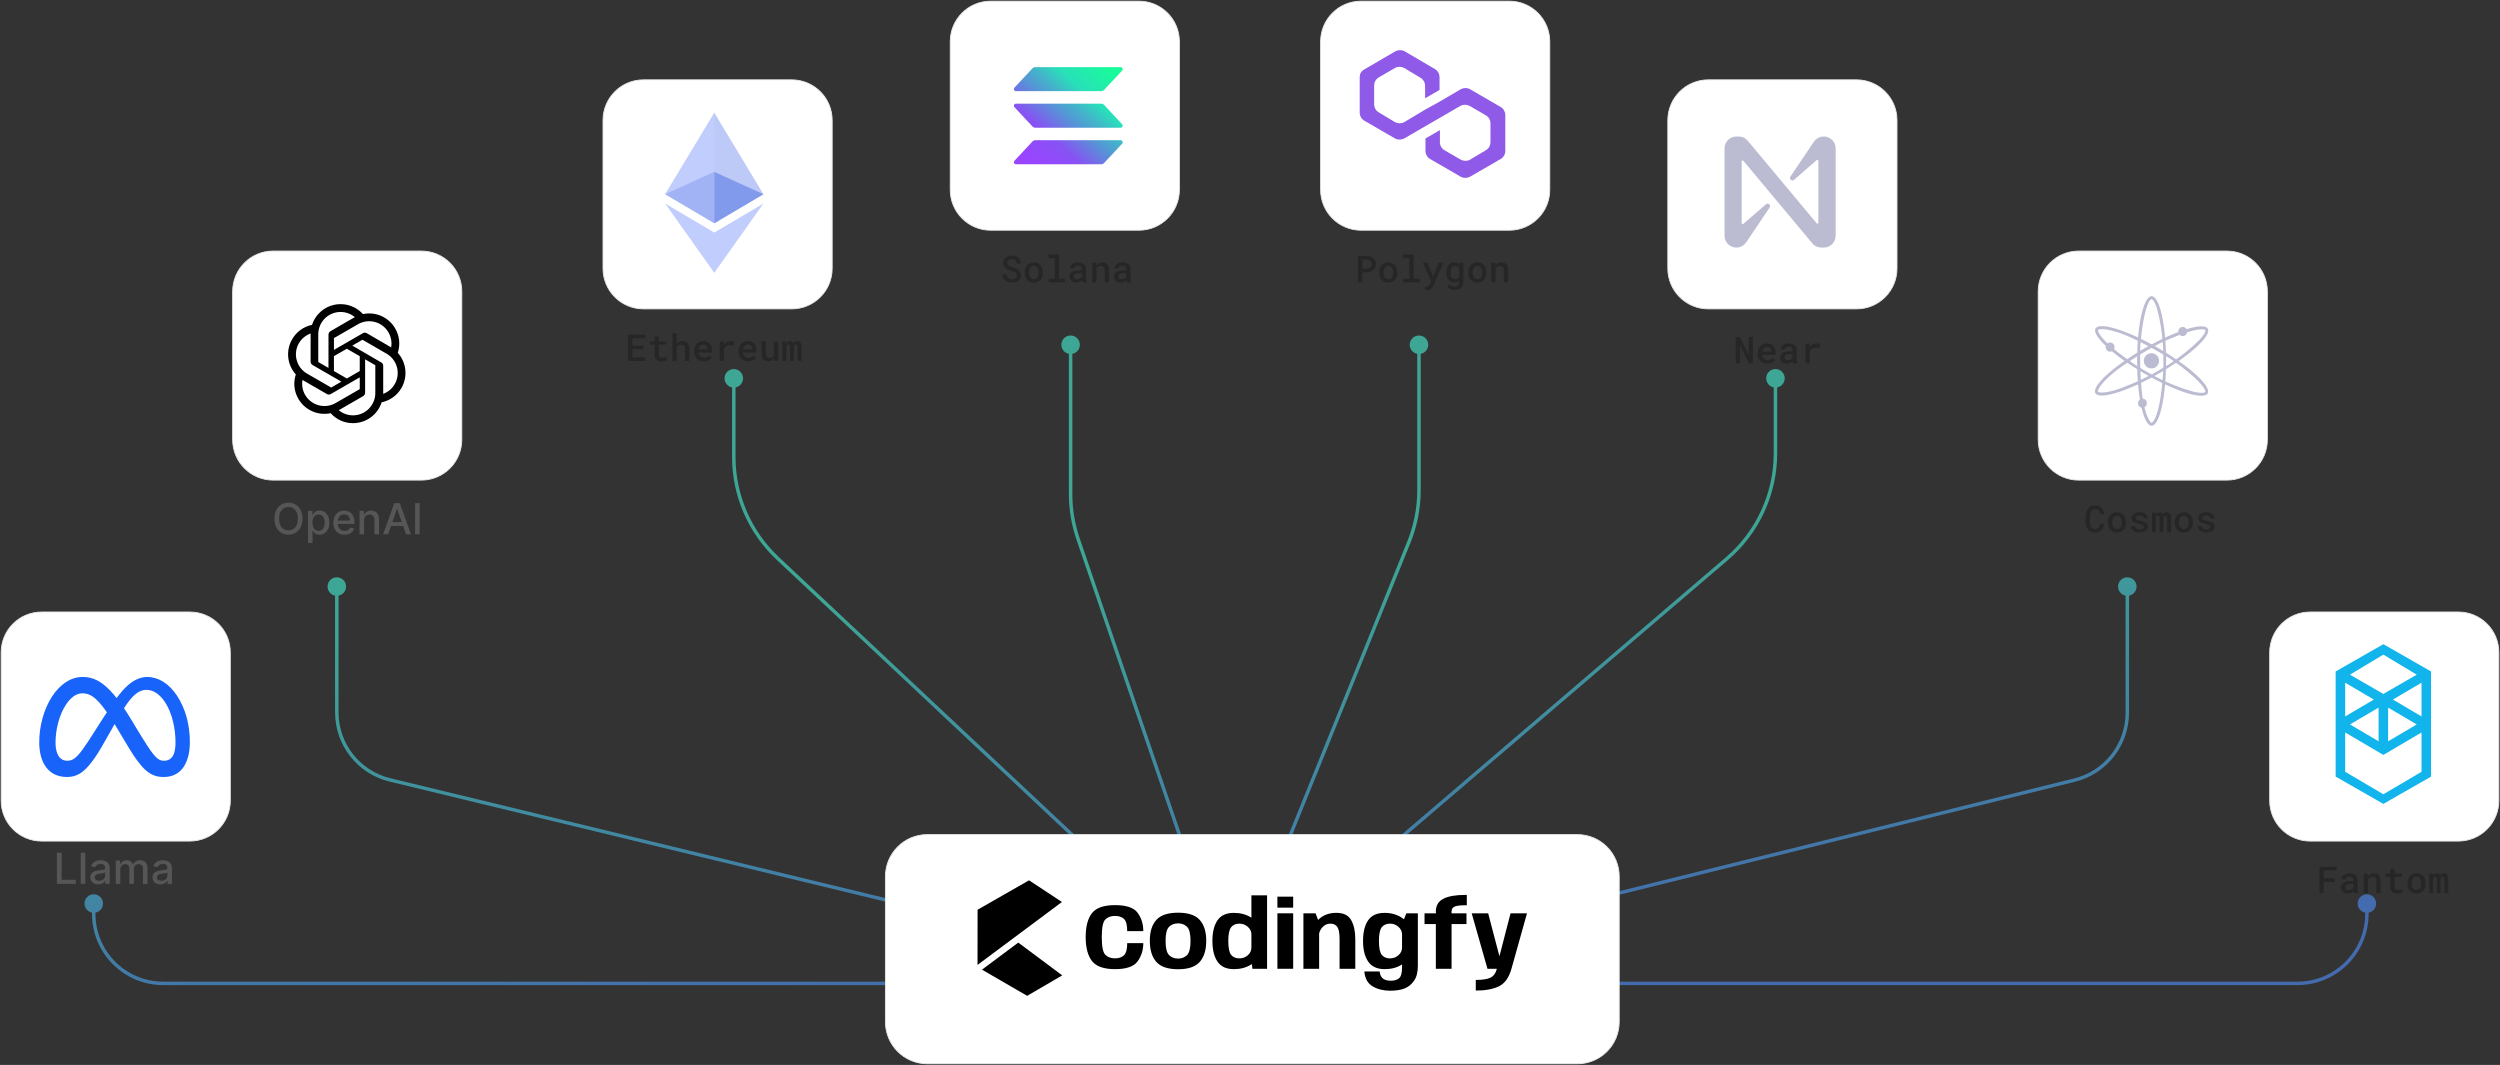
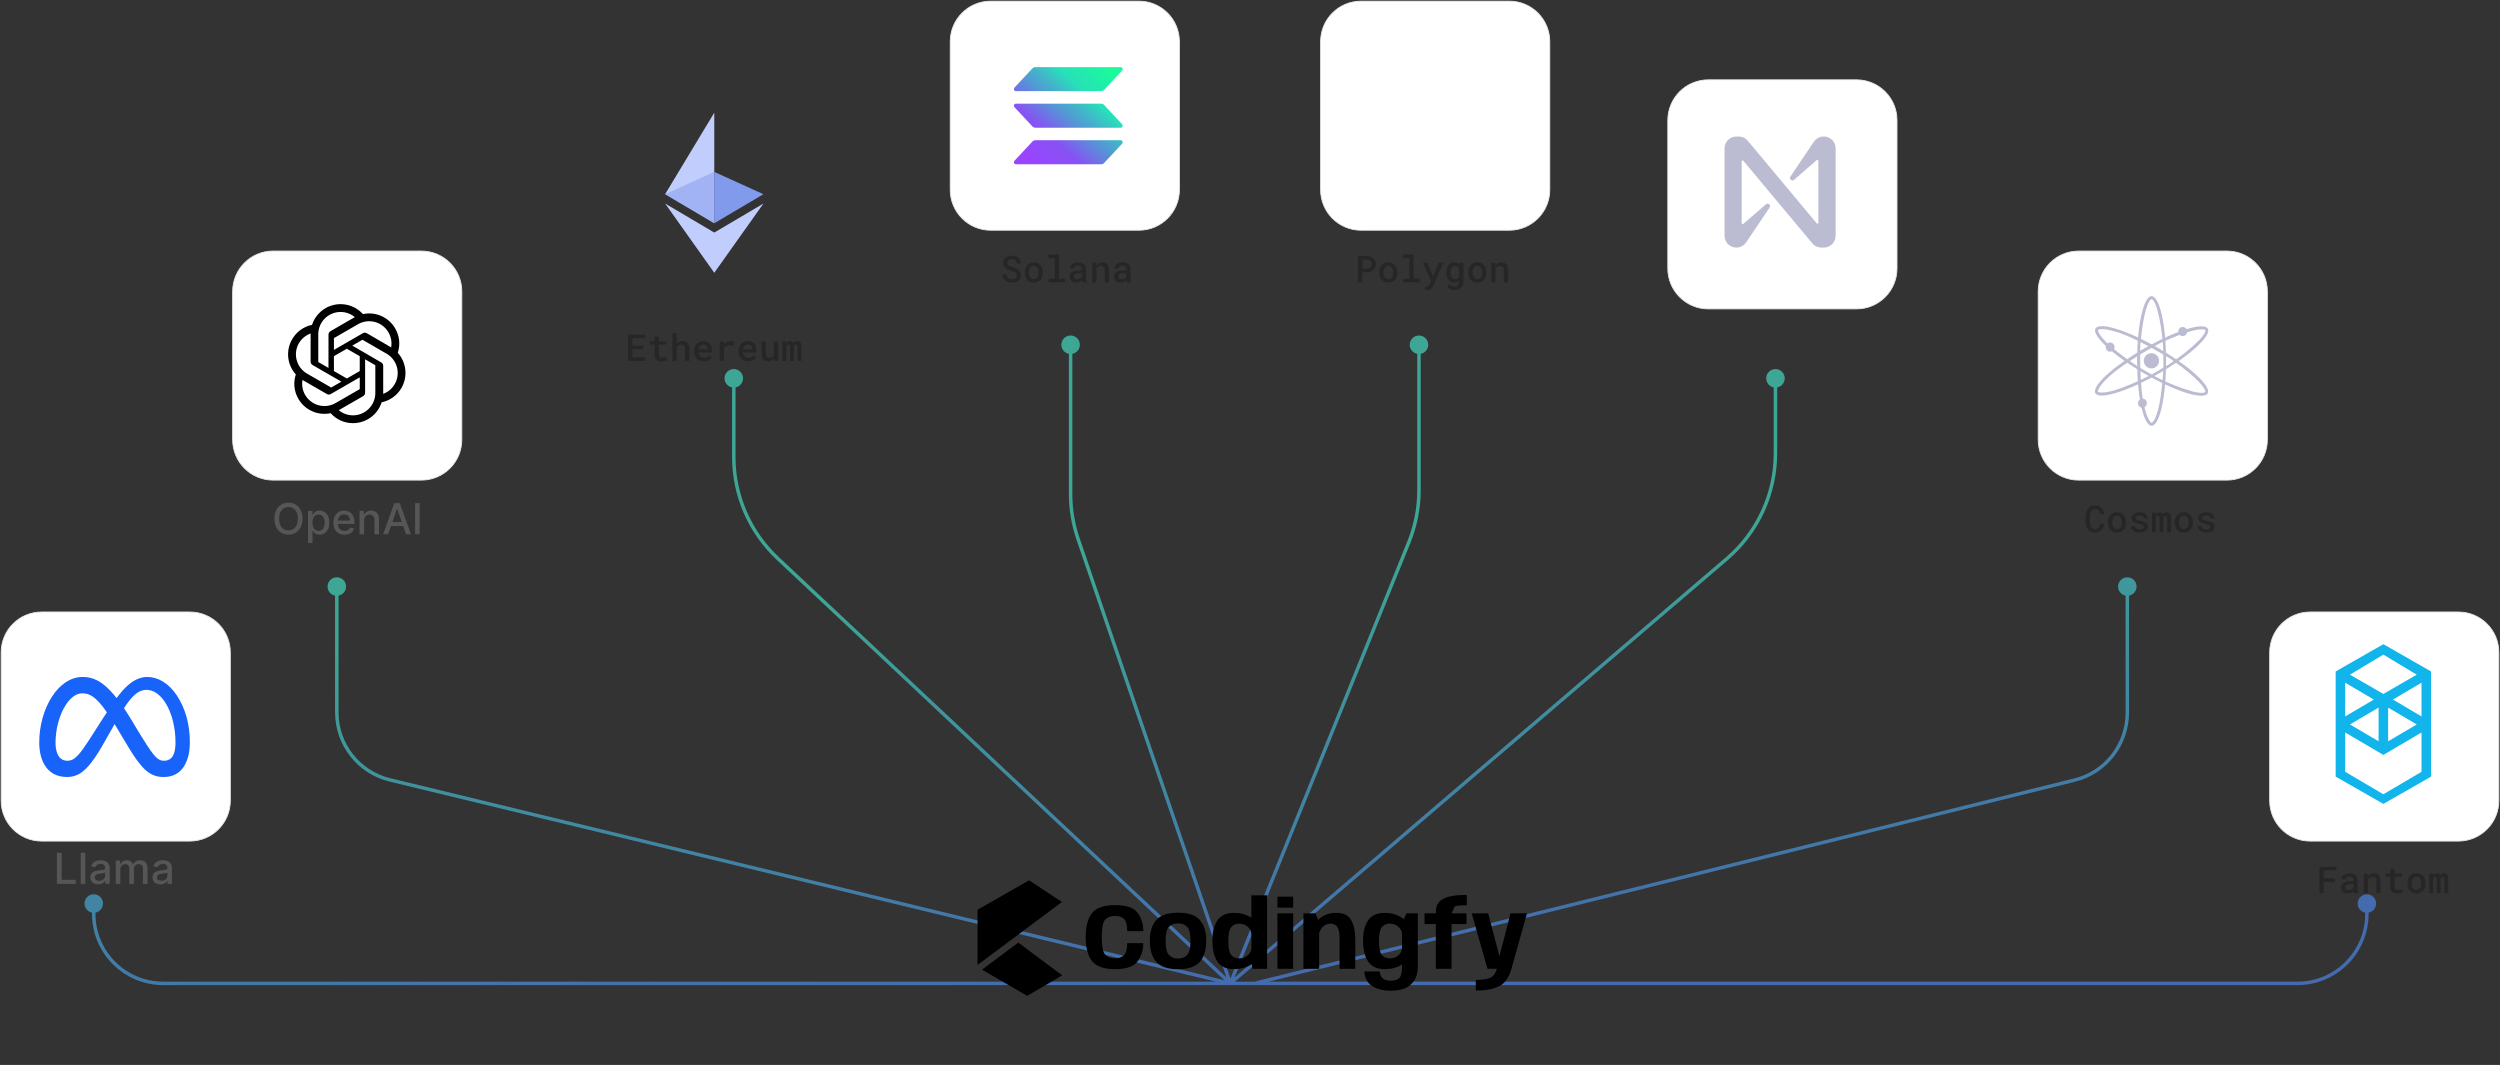
<svg xmlns="http://www.w3.org/2000/svg" width="2803" height="1194" viewBox="0 0 2803 1194" fill="none">
  <rect x="0" y="0" width="2803" height="1194" fill="#333333" stroke="none" />
  <g clip-path="url(#clip0_42_126)">
-     <path d="M887.617 89.502H721.513C696.429 89.502 676.094 109.839 676.094 134.926V300.909C676.094 325.996 696.429 346.333 721.513 346.333H887.617C912.701 346.333 933.036 325.996 933.036 300.909V134.926C933.036 109.839 912.701 89.502 887.617 89.502Z" fill="white" stroke="#E8E8E8" />
-     <path d="M800.82 126.338L799.615 130.426V249.103L800.82 250.304L855.93 217.744L800.82 126.338Z" fill="#BDC9F7" />
    <path d="M800.838 126.338L745.725 217.744L800.838 250.304V192.704V126.338Z" fill="#C1CDFC" />
    <path d="M800.853 260.736L800.176 261.564V303.839L800.853 305.82L856 228.19L800.853 260.736Z" fill="#C1CDFC" />
    <path d="M800.838 305.82V260.736L745.725 228.19L800.838 305.82Z" fill="#C1CDFC" />
    <path d="M800.835 250.304L855.945 217.744L800.835 192.704V250.304Z" fill="#829AEC" />
    <path d="M745.725 217.744L800.838 250.304V192.704L745.725 217.744Z" fill="#829AEC" fill-opacity="0.5" />
    <path d="M721.29 391.468V387.539H709.084V379.227H723.236V375.194H704.197V404.704H723.338V400.691H709.084V391.468H721.29ZM738.728 377.423H733.862V382.776H728.549V386.402H733.862V397.187C733.862 398.588 734.044 399.793 734.409 400.792C734.788 401.794 735.307 402.612 735.969 403.245C736.634 403.894 737.423 404.371 738.341 404.683C739.276 404.981 740.296 405.129 741.404 405.129C742.011 405.129 742.621 405.096 743.229 405.028C743.851 404.974 744.446 404.893 745.014 404.784C745.58 404.678 746.109 404.548 746.595 404.4C747.096 404.236 747.521 404.047 747.872 403.831L747.345 400.488C747.101 400.543 746.797 400.61 746.434 400.691C746.081 400.758 745.702 400.821 745.297 400.872C744.879 400.94 744.446 400.994 743.999 401.036C743.553 401.078 743.122 401.096 742.702 401.096C742.12 401.096 741.586 401.028 741.1 400.893C740.612 400.758 740.195 400.53 739.842 400.205C739.491 399.894 739.214 399.468 739.011 398.926C738.822 398.373 738.728 397.693 738.728 396.88V386.402H746.979V382.776H738.728V377.423ZM758.78 385.896V373.574H753.934V404.704H758.78V388.834C759.011 388.483 759.273 388.167 759.572 387.884C759.883 387.598 760.213 387.354 760.566 387.152C760.983 386.895 761.443 386.7 761.944 386.565C762.458 386.43 762.997 386.363 763.566 386.363C764.295 386.363 764.939 386.464 765.492 386.666C766.06 386.856 766.54 387.152 766.932 387.559C767.311 387.936 767.594 388.431 767.783 389.036C767.986 389.644 768.087 390.355 768.087 391.165V404.704H772.933V391.206C772.933 389.651 772.746 388.322 772.367 387.214C772.001 386.093 771.482 385.171 770.804 384.455C770.13 383.741 769.312 383.214 768.352 382.877C767.404 382.539 766.358 382.371 765.209 382.371C764.383 382.371 763.6 382.493 762.857 382.734C762.125 382.965 761.458 383.302 760.849 383.746C760.457 384.016 760.085 384.333 759.735 384.699C759.382 385.065 759.066 385.462 758.78 385.896ZM789.115 405.109C791.251 405.109 793.067 404.691 794.568 403.852C796.083 403.016 797.204 402.069 797.934 401.015L795.338 398.5C794.664 399.367 793.805 400.037 792.764 400.509C791.723 400.968 790.602 401.197 789.398 401.197C788.52 401.197 787.708 401.049 786.966 400.753C786.236 400.455 785.601 400.037 785.058 399.494C784.518 398.98 784.093 398.399 783.781 397.752C783.47 397.104 783.241 396.299 783.093 395.341V395.24H798.3V393.153C798.3 391.585 798.089 390.137 797.672 388.813C797.251 387.492 796.631 386.347 795.806 385.389C794.98 384.442 793.96 383.707 792.743 383.18C791.528 382.641 790.129 382.371 788.546 382.371C787.127 382.371 785.79 382.641 784.531 383.18C783.288 383.707 782.193 384.463 781.248 385.449C780.301 386.435 779.559 387.627 779.016 389.015C778.476 390.409 778.206 391.964 778.206 393.677V394.508C778.206 396.008 778.463 397.41 778.977 398.705C779.504 399.987 780.246 401.103 781.207 402.051C782.167 403.009 783.314 403.756 784.653 404.299C786.005 404.839 787.493 405.109 789.115 405.109ZM788.526 386.3C789.338 386.3 790.046 386.443 790.656 386.726C791.277 386.996 791.791 387.362 792.195 387.822C792.616 388.294 792.94 388.847 793.169 389.483C793.4 390.103 793.514 390.734 793.514 391.367V391.692H783.195C783.343 390.853 783.571 390.103 783.882 389.441C784.194 388.779 784.578 388.213 785.04 387.741C785.499 387.282 786.018 386.929 786.6 386.687C787.194 386.43 787.838 386.3 788.526 386.3ZM818.982 382.371C817.466 382.371 816.083 382.721 814.824 383.424C813.581 384.125 812.512 385.091 811.622 386.321L811.601 385.815L811.399 382.776H806.857V404.704H811.702V391.165C811.959 390.516 812.276 389.942 812.655 389.441C813.034 388.94 813.493 388.533 814.033 388.208C814.534 387.868 815.107 387.619 815.756 387.458C816.405 387.295 817.137 387.214 817.947 387.214C818.663 387.214 819.379 387.253 820.096 387.336C820.828 387.417 821.562 387.539 822.307 387.7L822.997 382.918C822.577 382.768 821.995 382.641 821.253 382.532C820.521 382.423 819.766 382.371 818.982 382.371ZM838.995 405.109C841.131 405.109 842.948 404.691 844.448 403.852C845.964 403.016 847.085 402.069 847.814 401.015L845.219 398.5C844.544 399.367 843.685 400.037 842.644 400.509C841.603 400.968 840.482 401.197 839.278 401.197C838.398 401.197 837.588 401.049 836.846 400.753C836.114 400.455 835.478 400.037 834.939 399.494C834.399 398.98 833.973 398.399 833.662 397.752C833.35 397.104 833.122 396.299 832.971 395.341V395.24H848.18V393.153C848.18 391.585 847.97 390.137 847.549 388.813C847.132 387.492 846.509 386.347 845.686 385.389C844.861 384.442 843.841 383.707 842.623 383.18C841.406 382.641 840.007 382.371 838.427 382.371C837.007 382.371 835.668 382.641 834.412 383.18C833.169 383.707 832.073 384.463 831.126 385.449C830.181 386.435 829.436 387.627 828.897 389.015C828.357 390.409 828.084 391.964 828.084 393.677V394.508C828.084 396.008 828.341 397.41 828.855 398.705C829.382 399.987 830.127 401.103 831.087 402.051C832.047 403.009 833.194 403.756 834.534 404.299C835.886 404.839 837.373 405.109 838.995 405.109ZM838.406 386.3C839.218 386.3 839.927 386.443 840.534 386.726C841.157 386.996 841.671 387.362 842.076 387.822C842.496 388.294 842.821 388.847 843.049 389.483C843.28 390.103 843.394 390.734 843.394 391.367V391.692H833.072C833.223 390.853 833.451 390.103 833.763 389.441C834.074 388.779 834.458 388.213 834.918 387.741C835.377 387.282 835.899 386.929 836.48 386.687C837.075 386.43 837.716 386.3 838.406 386.3ZM868.071 404.704H872.47V382.776H867.604V398.298C867.414 398.705 867.186 399.076 866.914 399.414C866.644 399.738 866.332 400.021 865.982 400.265C865.564 400.535 865.076 400.753 864.523 400.914C863.968 401.062 863.34 401.137 862.636 401.137C861.962 401.137 861.372 401.049 860.872 400.872C860.373 400.699 859.96 400.4 859.636 399.982C859.312 399.575 859.076 399.035 858.925 398.36C858.777 397.672 858.702 396.821 858.702 395.806V382.776H853.856V395.767C853.856 397.415 854.038 398.832 854.404 400.021C854.77 401.197 855.284 402.165 855.945 402.92C856.62 403.676 857.425 404.236 858.359 404.602C859.304 404.953 860.345 405.129 861.481 405.129C862.805 405.129 864.002 404.826 865.068 404.216C866.138 403.595 867.043 402.739 867.786 401.643L868.071 404.704ZM881.393 382.776H877.176V404.704H881.634V387.863C881.718 387.661 881.803 387.476 881.899 387.315C882.008 387.152 882.128 387.012 882.265 386.89C882.439 386.713 882.649 386.586 882.893 386.503C883.15 386.409 883.441 386.363 883.765 386.363C884.061 386.363 884.326 386.402 884.554 386.485C884.798 386.565 885.008 386.692 885.182 386.869C885.359 387.045 885.489 387.287 885.569 387.598C885.662 387.897 885.712 388.26 885.712 388.691V404.704H890.09V388.431C890.09 388.294 890.09 388.193 890.09 388.125C890.09 388.045 890.09 387.977 890.09 387.923C890.145 387.694 890.225 387.492 890.334 387.315C890.443 387.126 890.578 386.962 890.739 386.827C890.915 386.679 891.118 386.565 891.349 386.485C891.577 386.402 891.847 386.363 892.159 386.363C892.457 386.363 892.727 386.402 892.968 386.485C893.225 386.565 893.443 386.692 893.617 386.869C893.794 387.058 893.929 387.308 894.025 387.619C894.118 387.918 894.165 388.281 894.165 388.712V404.704H898.626V388.753C898.626 387.606 898.504 386.625 898.263 385.815C898.032 384.99 897.7 384.32 897.269 383.806C896.836 383.323 896.322 382.965 895.727 382.734C895.146 382.493 894.505 382.371 893.802 382.371C893.259 382.371 892.761 382.438 892.301 382.573C891.855 382.708 891.45 382.898 891.084 383.142C890.801 383.328 890.537 383.559 890.293 383.827C890.051 384.097 889.833 384.387 889.644 384.699C889.509 384.361 889.348 384.063 889.158 383.806C888.969 383.539 888.754 383.31 888.51 383.121C888.198 382.864 887.827 382.674 887.394 382.552C886.96 382.43 886.475 382.371 885.935 382.371C884.894 382.371 884.001 382.62 883.257 383.121C882.527 383.619 881.954 384.307 881.533 385.187L881.393 382.776Z" fill="#212122" fill-opacity="0.7" />
-     <path d="M1965.45 407.299V377.789H1960.54L1960.5 398.017L1950.97 377.789H1946.02V407.299H1950.95L1950.97 386.991L1960.56 407.299H1965.45ZM1981.69 407.704C1983.82 407.704 1985.64 407.286 1987.14 406.448C1988.66 405.61 1989.78 404.662 1990.51 403.611L1987.91 401.096C1987.24 401.963 1986.38 402.632 1985.34 403.105C1984.3 403.564 1983.17 403.79 1981.97 403.79C1981.09 403.79 1980.28 403.645 1979.54 403.349C1978.81 403.05 1978.17 402.632 1977.63 402.09C1977.09 401.576 1976.67 400.994 1976.35 400.346C1976.04 399.697 1975.81 398.892 1975.67 397.937V397.836H1990.87V395.746C1990.87 394.178 1990.66 392.733 1990.24 391.409C1989.82 390.085 1989.2 388.943 1988.38 387.985C1987.55 387.038 1986.53 386.3 1985.32 385.774C1984.1 385.234 1982.7 384.964 1981.12 384.964C1979.7 384.964 1978.36 385.234 1977.1 385.774C1975.86 386.3 1974.77 387.058 1973.82 388.045C1972.87 389.031 1972.13 390.22 1971.59 391.611C1971.05 393.005 1970.78 394.557 1970.78 396.273V397.104C1970.78 398.604 1971.04 400.003 1971.55 401.301C1972.08 402.583 1972.82 403.697 1973.78 404.644C1974.74 405.602 1975.89 406.352 1977.23 406.894C1978.58 407.434 1980.07 407.704 1981.69 407.704ZM1981.1 388.896C1981.91 388.896 1982.62 389.039 1983.23 389.319C1983.85 389.589 1984.36 389.955 1984.77 390.415C1985.19 390.887 1985.51 391.442 1985.74 392.078C1985.97 392.699 1986.09 393.329 1986.09 393.963V394.285H1975.77C1975.92 393.449 1976.14 392.699 1976.45 392.037C1976.77 391.375 1977.15 390.807 1977.61 390.334C1978.07 389.875 1978.59 389.522 1979.17 389.28C1979.77 389.026 1980.41 388.896 1981.1 388.896ZM2010.4 407.299H2015.35V406.954C2015.07 406.386 2014.87 405.711 2014.72 404.927C2014.58 404.13 2014.51 403.24 2014.51 402.253V392.504C2014.51 391.261 2014.29 390.165 2013.83 389.221C2013.37 388.26 2012.73 387.471 2011.92 386.848C2011.11 386.228 2010.14 385.761 2009.02 385.449C2007.91 385.125 2006.71 384.964 2005.43 384.964C2004 384.964 2002.72 385.153 2001.6 385.53C2000.49 385.896 1999.56 386.397 1998.8 387.032C1998.02 387.653 1997.42 388.369 1997.02 389.182C1996.61 389.989 1996.4 390.835 1996.39 391.712H2001.25C2001.25 391.294 2001.33 390.903 2001.48 390.537C2001.64 390.158 2001.88 389.841 2002.21 389.584C2002.53 389.298 2002.94 389.08 2003.42 388.917C2003.92 388.756 2004.51 388.673 2005.17 388.673C2005.9 388.673 2006.54 388.769 2007.09 388.958C2007.66 389.132 2008.14 389.387 2008.53 389.727C2008.9 390.064 2009.17 390.461 2009.36 390.923C2009.57 391.383 2009.67 391.894 2009.67 392.463V393.945H2006.14C2004.56 393.945 2003.14 394.093 2001.88 394.386C2000.64 394.684 1999.59 395.118 1998.74 395.684C1997.82 396.294 1997.12 397.065 1996.63 397.996C1996.16 398.915 1995.92 399.974 1995.92 401.179C1995.92 402.111 1996.1 402.983 1996.47 403.79C1996.85 404.589 1997.37 405.272 1998.05 405.841C1998.71 406.419 1999.51 406.881 2000.44 407.219C2001.39 407.543 2002.43 407.704 2003.57 407.704C2004.27 407.704 2004.92 407.637 2005.53 407.502C2006.14 407.367 2006.71 407.177 2007.24 406.933C2007.76 406.705 2008.24 406.435 2008.66 406.123C2009.09 405.799 2009.47 405.462 2009.81 405.109C2009.88 405.529 2009.95 405.934 2010.03 406.326C2010.13 406.705 2010.25 407.029 2010.4 407.299ZM2004.5 403.811C2003.88 403.811 2003.34 403.741 2002.88 403.59C2002.42 403.429 2002.03 403.211 2001.72 402.941C2001.41 402.671 2001.17 402.347 2001.01 401.968C2000.85 401.576 2000.77 401.158 2000.77 400.712C2000.77 400.172 2000.86 399.684 2001.05 399.25C2001.25 398.822 2001.56 398.451 2001.96 398.139C2002.42 397.773 2003.04 397.495 2003.81 397.306C2004.58 397.104 2005.49 397.002 2006.55 397.002H2009.67V401.057C2009.49 401.407 2009.24 401.745 2008.92 402.069C2008.59 402.394 2008.21 402.684 2007.76 402.941C2007.32 403.198 2006.82 403.408 2006.26 403.569C2005.72 403.733 2005.13 403.811 2004.5 403.811ZM2036.49 384.964C2034.98 384.964 2033.59 385.314 2032.34 386.018C2031.09 386.721 2030.03 387.687 2029.13 388.917L2029.11 388.411L2028.91 385.369H2024.37V407.299H2029.21V393.76C2029.47 393.111 2029.79 392.538 2030.17 392.037C2030.55 391.536 2031 391.126 2031.55 390.801C2032.05 390.461 2032.62 390.212 2033.27 390.051C2033.92 389.888 2034.65 389.807 2035.46 389.807C2036.18 389.807 2036.89 389.846 2037.61 389.929C2038.34 390.01 2039.08 390.132 2039.82 390.293L2040.51 385.511C2040.09 385.361 2039.51 385.234 2038.76 385.125C2038.04 385.016 2037.28 384.964 2036.49 384.964Z" fill="#212122" fill-opacity="0.7" />
    <path d="M2081.49 89.502H1915.38C1890.3 89.502 1869.96 109.839 1869.96 134.926V300.909C1869.96 325.996 1890.3 346.333 1915.38 346.333H2081.49C2106.57 346.333 2126.91 325.996 2126.91 300.909V134.926C2126.91 109.839 2106.57 89.502 2081.49 89.502Z" fill="white" stroke="#E8E8E8" />
    <path d="M2033.38 159.425L2007.38 198.027C2005.59 200.658 2009.05 203.838 2011.53 201.625L2037.11 179.349C2037.8 178.796 2038.77 179.211 2038.77 180.179V249.775C2038.77 250.742 2037.53 251.157 2036.97 250.468L1959.55 157.764C1957.06 154.721 1953.46 153.061 1949.45 153.061H1946.69C1939.5 153.061 1933.55 159.009 1933.55 166.344V264.302C1933.55 271.637 1939.5 277.584 1946.82 277.584C1951.39 277.584 1955.67 275.232 1958.16 271.222L1984.16 232.619C1985.95 229.988 1982.5 226.808 1980.01 229.021L1954.43 251.157C1953.74 251.713 1952.77 251.298 1952.77 250.327V180.871C1952.77 179.904 1954.02 179.489 1954.57 180.179L2032 272.881C2034.48 275.925 2038.22 277.584 2042.09 277.584H2044.86C2052.18 277.584 2058.13 271.637 2058.13 264.302V166.344C2058.13 159.009 2052.18 153.061 2044.86 153.061C2040.15 153.061 2035.87 155.414 2033.38 159.425Z" fill="#BBBBD2" />
    <path d="M2359.23 587.599H2354.35C2354.27 588.492 2354.09 589.281 2353.82 589.971C2353.55 590.661 2353.19 591.233 2352.74 591.692C2352.29 592.164 2351.73 592.523 2351.08 592.767C2350.43 593.011 2349.69 593.133 2348.85 593.133C2348.15 593.133 2347.52 593.036 2346.96 592.847C2346.43 592.645 2345.94 592.354 2345.52 591.977C2345.12 591.624 2344.77 591.207 2344.47 590.721C2344.19 590.236 2343.95 589.693 2343.76 589.099C2343.52 588.382 2343.34 587.591 2343.21 586.726C2343.11 585.865 2343.05 584.938 2343.05 583.952V579.877C2343.05 579.08 2343.09 578.304 2343.17 577.546C2343.27 576.775 2343.4 576.053 2343.58 575.378C2343.81 574.607 2344.1 573.912 2344.45 573.289C2344.82 572.655 2345.27 572.142 2345.81 571.75C2346.2 571.428 2346.65 571.176 2347.15 571.002C2347.66 570.825 2348.24 570.737 2348.87 570.737C2349.78 570.737 2350.55 570.872 2351.2 571.142C2351.85 571.399 2352.4 571.776 2352.85 572.276C2353.28 572.775 2353.62 573.385 2353.86 574.101C2354.12 574.805 2354.28 575.594 2354.37 576.471H2359.23C2359.08 574.999 2358.75 573.663 2358.24 572.458C2357.74 571.259 2357.05 570.231 2356.17 569.38C2355.31 568.541 2354.26 567.892 2353.03 567.433C2351.81 566.971 2350.42 566.745 2348.87 566.745C2347.72 566.745 2346.66 566.898 2345.69 567.21C2344.73 567.519 2343.85 567.952 2343.05 568.508C2342.21 569.115 2341.47 569.852 2340.82 570.716C2340.19 571.568 2339.67 572.52 2339.26 573.574C2338.88 574.519 2338.6 575.526 2338.41 576.593C2338.22 577.66 2338.12 578.768 2338.12 579.918V583.952C2338.12 585.154 2338.22 586.309 2338.41 587.417C2338.61 588.525 2338.91 589.553 2339.3 590.498C2339.69 591.456 2340.17 592.341 2340.74 593.153C2341.32 593.95 2342 594.633 2342.77 595.201C2343.56 595.806 2344.47 596.278 2345.49 596.618C2346.51 596.943 2347.63 597.104 2348.85 597.104C2350.34 597.104 2351.69 596.881 2352.91 596.434C2354.14 595.975 2355.2 595.328 2356.09 594.49C2356.97 593.667 2357.68 592.673 2358.22 591.51C2358.76 590.337 2359.1 589.031 2359.23 587.599ZM2363.47 585.512V585.937C2363.47 587.544 2363.7 589.024 2364.16 590.376C2364.62 591.726 2365.29 592.902 2366.17 593.903C2367.03 594.903 2368.1 595.687 2369.37 596.253C2370.64 596.821 2372.08 597.104 2373.69 597.104C2375.29 597.104 2376.71 596.821 2377.97 596.253C2379.24 595.687 2380.3 594.903 2381.17 593.903C2382.04 592.902 2382.7 591.726 2383.16 590.376C2383.62 589.024 2383.85 587.544 2383.85 585.937V585.512C2383.85 583.918 2383.62 582.444 2383.16 581.094C2382.7 579.729 2382.04 578.545 2381.17 577.546C2380.29 576.546 2379.22 575.765 2377.95 575.197C2376.69 574.628 2375.26 574.345 2373.65 574.345C2372.04 574.345 2370.61 574.628 2369.35 575.197C2368.09 575.765 2367.03 576.546 2366.17 577.546C2365.29 578.545 2364.62 579.729 2364.16 581.094C2363.7 582.444 2363.47 583.918 2363.47 585.512ZM2368.32 585.937V585.512C2368.32 584.554 2368.42 583.632 2368.62 582.755C2368.84 581.875 2369.17 581.107 2369.61 580.445C2370.05 579.783 2370.59 579.256 2371.25 578.864C2371.93 578.472 2372.73 578.275 2373.65 578.275C2374.58 578.275 2375.38 578.472 2376.04 578.864C2376.72 579.256 2377.28 579.783 2377.73 580.445C2378.14 581.107 2378.46 581.875 2378.68 582.755C2378.89 583.632 2379 584.554 2379 585.512V585.937C2379 586.924 2378.89 587.856 2378.68 588.735C2378.48 589.613 2378.16 590.384 2377.73 591.043C2377.29 591.705 2376.74 592.232 2376.06 592.626C2375.39 593.003 2374.6 593.192 2373.69 593.192C2372.76 593.192 2371.95 593.003 2371.28 592.626C2370.6 592.232 2370.05 591.705 2369.61 591.043C2369.17 590.384 2368.84 589.613 2368.62 588.735C2368.42 587.856 2368.32 586.924 2368.32 585.937ZM2403.64 590.742C2403.64 591.09 2403.56 591.414 2403.39 591.713C2403.25 591.996 2403.01 592.26 2402.71 592.504C2402.33 592.8 2401.82 593.036 2401.18 593.213C2400.56 593.39 2399.83 593.478 2398.99 593.478C2398.37 593.478 2397.76 593.415 2397.15 593.293C2396.54 593.159 2396 592.943 2395.53 592.645C2395.04 592.362 2394.63 591.99 2394.31 591.531C2394 591.056 2393.82 590.485 2393.78 589.81H2389.08C2389.08 590.716 2389.3 591.604 2389.73 592.484C2390.16 593.361 2390.8 594.14 2391.63 594.815C2392.46 595.505 2393.48 596.055 2394.7 596.476C2395.93 596.894 2397.33 597.104 2398.91 597.104C2400.33 597.104 2401.62 596.943 2402.79 596.618C2403.95 596.294 2404.95 595.84 2405.79 595.261C2406.61 594.68 2407.25 593.984 2407.69 593.171C2408.15 592.362 2408.38 591.469 2408.38 590.498C2408.38 589.499 2408.17 588.632 2407.73 587.902C2407.3 587.173 2406.69 586.537 2405.91 586C2405.12 585.486 2404.18 585.052 2403.07 584.702C2401.96 584.349 2400.74 584.053 2399.4 583.809C2398.44 583.648 2397.64 583.464 2397.01 583.261C2396.39 583.059 2395.9 582.836 2395.55 582.592C2395.17 582.363 2394.9 582.098 2394.76 581.803C2394.61 581.491 2394.53 581.148 2394.53 580.769C2394.53 580.406 2394.62 580.061 2394.8 579.736C2394.97 579.399 2395.24 579.108 2395.59 578.864C2395.94 578.594 2396.39 578.384 2396.93 578.236C2397.48 578.073 2398.12 577.992 2398.85 577.992C2399.65 577.992 2400.35 578.101 2400.94 578.317C2401.54 578.519 2402.02 578.797 2402.4 579.147C2402.72 579.446 2402.97 579.783 2403.13 580.162C2403.31 580.525 2403.39 580.912 2403.39 581.315H2408.24C2408.24 580.331 2408.02 579.412 2407.59 578.561C2407.16 577.709 2406.54 576.972 2405.75 576.352C2404.94 575.729 2403.95 575.243 2402.79 574.893C2401.62 574.527 2400.31 574.345 2398.85 574.345C2397.49 574.345 2396.24 574.519 2395.12 574.872C2394.01 575.223 2393.07 575.703 2392.28 576.31C2391.49 576.918 2390.87 577.626 2390.44 578.439C2390.02 579.235 2389.81 580.082 2389.81 580.972C2389.81 581.904 2390.02 582.721 2390.44 583.425C2390.86 584.126 2391.44 584.736 2392.18 585.25C2392.94 585.789 2393.84 586.246 2394.88 586.625C2395.93 587.004 2397.09 587.321 2398.37 587.578C2399.38 587.767 2400.22 587.97 2400.9 588.188C2401.58 588.403 2402.12 588.632 2402.54 588.876C2402.93 589.146 2403.21 589.431 2403.37 589.727C2403.55 590.026 2403.64 590.363 2403.64 590.742ZM2417 574.75H2412.78V596.678H2417.24V579.838C2417.32 579.635 2417.41 579.451 2417.51 579.29C2417.61 579.126 2417.74 578.986 2417.87 578.864C2418.05 578.688 2418.26 578.561 2418.5 578.477C2418.76 578.384 2419.05 578.337 2419.37 578.337C2419.67 578.337 2419.93 578.376 2420.16 578.459C2420.41 578.54 2420.62 578.667 2420.79 578.843C2420.97 579.02 2421.1 579.261 2421.18 579.573C2421.27 579.871 2421.32 580.235 2421.32 580.668V596.678H2425.7V580.406C2425.7 580.268 2425.7 580.167 2425.7 580.1C2425.7 580.019 2425.7 579.952 2425.7 579.897C2425.75 579.669 2425.83 579.466 2425.94 579.29C2426.05 579.1 2426.18 578.937 2426.35 578.802C2426.52 578.654 2426.73 578.54 2426.95 578.459C2427.19 578.376 2427.46 578.337 2427.77 578.337C2428.06 578.337 2428.33 578.376 2428.58 578.459C2428.83 578.54 2429.05 578.667 2429.23 578.843C2429.4 579.033 2429.54 579.282 2429.63 579.594C2429.73 579.892 2429.77 580.256 2429.77 580.689V596.678H2434.23V580.73C2434.23 579.581 2434.11 578.599 2433.87 577.79C2433.64 576.964 2433.31 576.297 2432.88 575.783C2432.44 575.298 2431.93 574.94 2431.34 574.709C2430.75 574.467 2430.11 574.345 2429.41 574.345C2428.87 574.345 2428.37 574.413 2427.91 574.548C2427.46 574.683 2427.06 574.872 2426.69 575.116C2426.41 575.303 2426.14 575.534 2425.9 575.804C2425.66 576.074 2425.44 576.365 2425.25 576.674C2425.12 576.339 2424.96 576.04 2424.77 575.783C2424.58 575.513 2424.36 575.285 2424.12 575.095C2423.81 574.838 2423.43 574.649 2423 574.527C2422.57 574.405 2422.08 574.345 2421.54 574.345C2420.5 574.345 2419.61 574.594 2418.86 575.095C2418.14 575.594 2417.56 576.284 2417.14 577.161L2417 574.75ZM2438.29 585.512V585.937C2438.29 587.544 2438.52 589.024 2438.98 590.376C2439.44 591.726 2440.11 592.902 2440.99 593.903C2441.85 594.903 2442.92 595.687 2444.19 596.253C2445.46 596.821 2446.9 597.104 2448.51 597.104C2450.1 597.104 2451.53 596.821 2452.79 596.253C2454.06 595.687 2455.13 594.903 2455.99 593.903C2456.86 592.902 2457.52 591.726 2457.98 590.376C2458.44 589.024 2458.67 587.544 2458.67 585.937V585.512C2458.67 583.918 2458.44 582.444 2457.98 581.094C2457.52 579.729 2456.86 578.545 2455.99 577.546C2455.11 576.546 2454.04 575.765 2452.77 575.197C2451.51 574.628 2450.08 574.345 2448.47 574.345C2446.86 574.345 2445.43 574.628 2444.17 575.197C2442.91 575.765 2441.85 576.546 2440.99 577.546C2440.11 578.545 2439.44 579.729 2438.98 581.094C2438.52 582.444 2438.29 583.918 2438.29 585.512ZM2443.14 585.937V585.512C2443.14 584.554 2443.24 583.632 2443.44 582.755C2443.66 581.875 2443.99 581.107 2444.43 580.445C2444.86 579.783 2445.41 579.256 2446.08 578.864C2446.75 578.472 2447.55 578.275 2448.47 578.275C2449.4 578.275 2450.2 578.472 2450.86 578.864C2451.54 579.256 2452.1 579.783 2452.54 580.445C2452.96 581.107 2453.28 581.875 2453.5 582.755C2453.71 583.632 2453.82 584.554 2453.82 585.512V585.937C2453.82 586.924 2453.71 587.856 2453.5 588.735C2453.29 589.613 2452.98 590.384 2452.54 591.043C2452.11 591.705 2451.56 592.232 2450.88 592.626C2450.21 593.003 2449.41 593.192 2448.51 593.192C2447.58 593.192 2446.77 593.003 2446.1 592.626C2445.42 592.232 2444.86 591.705 2444.43 591.043C2443.99 590.384 2443.66 589.613 2443.44 588.735C2443.24 587.856 2443.14 586.924 2443.14 585.937ZM2478.46 590.742C2478.46 591.09 2478.38 591.414 2478.21 591.713C2478.06 591.996 2477.84 592.26 2477.52 592.504C2477.15 592.8 2476.64 593.036 2476 593.213C2475.38 593.39 2474.65 593.478 2473.81 593.478C2473.19 593.478 2472.58 593.415 2471.97 593.293C2471.36 593.159 2470.82 592.943 2470.35 592.645C2469.86 592.362 2469.45 591.99 2469.13 591.531C2468.82 591.056 2468.64 590.485 2468.6 589.81H2463.9C2463.9 590.716 2464.11 591.604 2464.55 592.484C2464.98 593.361 2465.61 594.14 2466.45 594.815C2467.28 595.505 2468.3 596.055 2469.52 596.476C2470.75 596.894 2472.15 597.104 2473.73 597.104C2475.15 597.104 2476.44 596.943 2477.61 596.618C2478.77 596.294 2479.77 595.84 2480.61 595.261C2481.43 594.68 2482.07 593.984 2482.51 593.171C2482.97 592.362 2483.2 591.469 2483.2 590.498C2483.2 589.499 2482.99 588.632 2482.55 587.902C2482.12 587.173 2481.51 586.537 2480.73 586C2479.94 585.486 2479 585.052 2477.89 584.702C2476.78 584.349 2475.56 584.053 2474.22 583.809C2473.26 583.648 2472.46 583.464 2471.83 583.261C2471.21 583.059 2470.72 582.836 2470.37 582.592C2469.99 582.363 2469.73 582.098 2469.58 581.803C2469.43 581.491 2469.35 581.148 2469.35 580.769C2469.35 580.406 2469.44 580.061 2469.62 579.736C2469.79 579.399 2470.06 579.108 2470.41 578.864C2470.76 578.594 2471.21 578.384 2471.75 578.236C2472.3 578.073 2472.94 577.992 2473.67 577.992C2474.47 577.992 2475.17 578.101 2475.76 578.317C2476.35 578.519 2476.84 578.797 2477.22 579.147C2477.55 579.446 2477.79 579.783 2477.95 580.162C2478.13 580.525 2478.21 580.912 2478.21 581.315H2483.06C2483.06 580.331 2482.84 579.412 2482.41 578.561C2481.98 577.709 2481.36 576.972 2480.57 576.352C2479.75 575.729 2478.77 575.243 2477.61 574.893C2476.44 574.527 2475.13 574.345 2473.67 574.345C2472.31 574.345 2471.06 574.519 2469.94 574.872C2468.83 575.223 2467.89 575.703 2467.1 576.31C2466.31 576.918 2465.69 577.626 2465.26 578.439C2464.84 579.235 2464.63 580.082 2464.63 580.972C2464.63 581.904 2464.84 582.721 2465.26 583.425C2465.68 584.126 2466.26 584.736 2467 585.25C2467.76 585.789 2468.66 586.246 2469.7 586.625C2470.75 587.004 2471.91 587.321 2473.19 587.578C2474.2 587.767 2475.04 587.97 2475.72 588.188C2476.4 588.403 2476.94 588.632 2477.36 588.876C2477.75 589.146 2478.03 589.431 2478.19 589.727C2478.37 590.026 2478.46 590.363 2478.46 590.742Z" fill="#212122" fill-opacity="0.7" />
    <path d="M2496.75 281.478H2330.64C2305.56 281.478 2285.22 301.815 2285.22 326.902V492.884C2285.22 517.971 2305.56 538.308 2330.64 538.308H2496.75C2521.83 538.308 2542.17 517.971 2542.17 492.884V326.902C2542.17 301.815 2521.83 281.478 2496.75 281.478Z" fill="white" stroke="#E8E8E8" />
    <path d="M2412.37 332.064C2403.4 332.064 2396.13 364.585 2396.13 404.704C2396.13 444.822 2403.4 477.343 2412.37 477.343C2421.34 477.343 2428.61 444.822 2428.61 404.704C2428.61 364.585 2421.34 332.064 2412.37 332.064ZM2413.49 473.245C2412.47 474.612 2411.44 473.587 2411.44 473.587C2407.31 468.801 2405.24 459.913 2405.24 459.913C2398.02 436.667 2399.74 386.76 2399.74 386.76C2403.13 347.14 2409.31 337.78 2411.41 335.701C2411.63 335.488 2411.91 335.358 2412.21 335.335C2412.51 335.312 2412.81 335.392 2413.06 335.569C2416.11 337.728 2418.66 346.764 2418.66 346.764C2426.22 374.794 2425.54 401.117 2425.54 401.117C2426.22 424.018 2421.75 449.655 2421.75 449.655C2418.31 469.138 2413.49 473.245 2413.49 473.245Z" fill="#BBBBD2" />
    <path d="M2475.4 368.557C2470.94 360.777 2439.1 370.654 2404.27 390.617C2369.44 410.58 2344.87 433.074 2349.33 440.851C2353.8 448.625 2385.64 438.751 2420.47 418.79C2455.3 398.825 2479.87 376.331 2475.4 368.557ZM2353.46 439.781C2351.75 439.566 2352.13 438.162 2352.13 438.162C2354.23 432.202 2360.9 425.985 2360.9 425.985C2377.49 408.153 2421.65 384.811 2421.65 384.811C2457.72 368.035 2468.92 368.743 2471.77 369.527C2472.06 369.608 2472.31 369.79 2472.48 370.041C2472.65 370.29 2472.73 370.592 2472.7 370.893C2472.35 374.615 2465.77 381.325 2465.77 381.325C2445.22 401.833 2422.04 414.339 2422.04 414.339C2402.51 426.336 2378.03 435.213 2378.03 435.213C2359.41 441.92 2353.46 439.781 2353.46 439.781Z" fill="#BBBBD2" />
    <path d="M2475.25 441.11C2479.75 433.349 2455.24 410.754 2420.53 390.64C2385.83 370.527 2353.99 360.526 2349.5 368.3C2345 376.071 2369.5 398.656 2404.23 418.767C2438.96 438.881 2470.75 448.882 2475.25 441.11ZM2352.48 371.298C2351.81 369.722 2353.21 369.343 2353.21 369.343C2359.43 368.17 2368.16 370.841 2368.16 370.841C2391.9 376.245 2434.24 402.757 2434.24 402.757C2466.83 425.557 2471.83 435.6 2472.58 438.45C2472.66 438.741 2472.63 439.052 2472.5 439.325C2472.37 439.597 2472.15 439.815 2471.87 439.94C2468.47 441.497 2459.37 439.177 2459.37 439.177C2431.31 431.657 2408.87 417.879 2408.87 417.879C2388.71 407.009 2368.77 390.282 2368.77 390.282C2353.62 377.532 2352.48 371.313 2352.48 371.313L2352.48 371.298Z" fill="#BBBBD2" />
    <path d="M2412.2 413.083C2416.92 413.083 2420.75 409.254 2420.75 404.532C2420.75 399.814 2416.92 395.988 2412.2 395.988C2407.48 395.988 2403.65 399.814 2403.65 404.532C2403.65 409.254 2407.48 413.083 2412.2 413.083Z" fill="#BBBBD2" />
    <path d="M2447.25 376.845C2449.99 376.845 2452.21 374.55 2452.21 371.716C2452.21 368.886 2449.99 366.589 2447.25 366.589C2444.51 366.589 2442.29 368.886 2442.29 371.716C2442.29 374.55 2444.51 376.845 2447.25 376.845Z" fill="#BBBBD2" />
    <path d="M2365.86 394.277C2368.6 394.277 2370.82 391.982 2370.82 389.148C2370.82 386.319 2368.6 384.021 2365.86 384.021C2363.12 384.021 2360.9 386.319 2360.9 389.148C2360.9 391.982 2363.12 394.277 2365.86 394.277Z" fill="#BBBBD2" />
    <path d="M2402.11 457.175C2404.85 457.175 2407.07 454.88 2407.07 452.046C2407.07 449.217 2404.85 446.919 2402.11 446.919C2399.37 446.919 2397.15 449.217 2397.15 452.046C2397.15 454.88 2399.37 457.175 2402.11 457.175Z" fill="#BBBBD2" />
    <path d="M1276.92 1.298H1110.82C1085.73 1.298 1065.4 21.635 1065.4 46.722V212.704C1065.4 237.791 1085.73 258.128 1110.82 258.128H1276.92C1302.01 258.128 1322.34 237.791 1322.34 212.704V46.722C1322.34 21.635 1302.01 1.298 1276.92 1.298Z" fill="white" stroke="#E8E8E8" />
    <path d="M1258.12 161.14L1237.98 182.706C1237.54 183.173 1237.02 183.549 1236.43 183.803C1235.84 184.06 1235.21 184.192 1234.57 184.192H1139.11C1138.66 184.192 1138.21 184.06 1137.83 183.811C1137.45 183.562 1137.15 183.206 1136.97 182.789C1136.79 182.374 1136.73 181.912 1136.81 181.463C1136.88 181.014 1137.09 180.599 1137.4 180.264L1157.51 158.701C1157.95 158.231 1158.47 157.858 1159.06 157.604C1159.65 157.347 1160.28 157.214 1160.92 157.214H1256.38C1256.84 157.204 1257.29 157.331 1257.67 157.578C1258.06 157.824 1258.37 158.18 1258.55 158.6C1258.74 159.017 1258.8 159.484 1258.72 159.936C1258.64 160.39 1258.43 160.807 1258.12 161.14ZM1237.98 117.704C1237.54 117.24 1237.01 116.866 1236.43 116.612C1235.84 116.355 1235.21 116.223 1234.57 116.217H1139.11C1138.66 116.217 1138.21 116.352 1137.83 116.601C1137.45 116.851 1137.15 117.203 1136.97 117.621C1136.79 118.039 1136.73 118.498 1136.81 118.947C1136.88 119.395 1137.09 119.81 1137.4 120.145L1157.51 141.722C1157.95 142.189 1158.47 142.559 1159.06 142.816C1159.65 143.071 1160.28 143.205 1160.92 143.208H1256.38C1256.83 143.205 1257.28 143.071 1257.65 142.822C1258.03 142.57 1258.33 142.217 1258.51 141.799C1258.69 141.384 1258.75 140.923 1258.67 140.476C1258.6 140.03 1258.39 139.615 1258.08 139.28L1237.98 117.704ZM1139.11 102.214H1234.57C1235.21 102.211 1235.84 102.079 1236.43 101.825C1237.02 101.568 1237.54 101.194 1237.98 100.726L1258.12 79.161C1258.43 78.828 1258.64 78.409 1258.72 77.957C1258.8 77.504 1258.74 77.039 1258.55 76.619C1258.37 76.199 1258.06 75.844 1257.67 75.597C1257.29 75.351 1256.84 75.224 1256.38 75.234H1160.92C1160.28 75.235 1159.65 75.367 1159.06 75.623C1158.47 75.878 1157.95 76.252 1157.51 76.721L1137.4 98.285C1137.09 98.619 1136.88 99.035 1136.81 99.484C1136.73 99.932 1136.79 100.393 1136.97 100.81C1137.15 101.225 1137.45 101.581 1137.83 101.83C1138.21 102.079 1138.66 102.211 1139.11 102.214Z" fill="url(#paint0_linear_42_126)" />
    <path d="M1140.06 308.898C1140.06 309.547 1139.92 310.121 1139.63 310.622C1139.36 311.123 1139 311.541 1138.54 311.878C1138.06 312.231 1137.5 312.493 1136.85 312.67C1136.22 312.844 1135.53 312.932 1134.78 312.932C1133.91 312.932 1133.09 312.825 1132.35 312.607C1131.62 312.392 1130.99 312.06 1130.44 311.616C1129.89 311.182 1129.45 310.635 1129.13 309.973C1128.82 309.298 1128.63 308.506 1128.56 307.603H1123.69C1123.71 309.02 1123.99 310.277 1124.55 311.372C1125.11 312.467 1125.88 313.42 1126.84 314.23C1127.88 315.094 1129.1 315.756 1130.51 316.215C1131.91 316.662 1133.34 316.885 1134.78 316.885C1136.15 316.885 1137.45 316.716 1138.68 316.379C1139.91 316.026 1140.99 315.507 1141.92 314.816C1142.84 314.154 1143.57 313.324 1144.11 312.324C1144.67 311.325 1144.94 310.17 1144.94 308.859C1144.94 307.439 1144.63 306.191 1143.99 305.109C1143.37 304.016 1142.54 303.076 1141.5 302.292C1140.66 301.669 1139.74 301.142 1138.74 300.712C1137.75 300.265 1136.74 299.894 1135.7 299.595C1134.87 299.354 1134.08 299.089 1133.33 298.806C1132.58 298.521 1131.92 298.191 1131.34 297.812C1130.77 297.433 1130.32 296.995 1129.98 296.496C1129.64 295.982 1129.47 295.388 1129.45 294.713C1129.45 294.077 1129.58 293.503 1129.84 292.989C1130.09 292.476 1130.45 292.037 1130.91 291.671C1131.37 291.32 1131.91 291.051 1132.53 290.861C1133.17 290.659 1133.86 290.557 1134.6 290.557C1135.45 290.557 1136.2 290.685 1136.85 290.942C1137.51 291.185 1138.08 291.523 1138.54 291.956C1138.98 292.4 1139.33 292.935 1139.57 293.555C1139.83 294.165 1139.99 294.84 1140.06 295.583H1144.88C1144.88 294.246 1144.61 293.028 1144.07 291.936C1143.54 290.827 1142.82 289.875 1141.9 289.078C1140.98 288.294 1139.9 287.687 1138.66 287.253C1137.43 286.807 1136.1 286.583 1134.66 286.583C1133.31 286.583 1132.02 286.773 1130.79 287.152C1129.58 287.518 1128.51 288.05 1127.59 288.753C1126.67 289.47 1125.94 290.334 1125.4 291.346C1124.86 292.348 1124.59 293.475 1124.59 294.731C1124.59 295.894 1124.82 296.94 1125.27 297.875C1125.75 298.793 1126.4 299.616 1127.22 300.346C1128.05 301.062 1129.04 301.711 1130.2 302.292C1131.38 302.858 1132.66 303.338 1134.05 303.73C1134.96 303.987 1135.78 304.278 1136.51 304.602C1137.25 304.914 1137.89 305.264 1138.44 305.656C1138.95 306.074 1139.35 306.549 1139.63 307.076C1139.92 307.603 1140.06 308.21 1140.06 308.898ZM1148.84 305.332V305.757C1148.84 307.367 1149.07 308.846 1149.53 310.196C1149.99 311.548 1150.65 312.724 1151.53 313.724C1152.4 314.723 1153.47 315.507 1154.74 316.073C1156.01 316.641 1157.45 316.924 1159.06 316.924C1160.65 316.924 1162.08 316.641 1163.33 316.073C1164.6 315.507 1165.67 314.723 1166.54 313.724C1167.4 312.724 1168.06 311.548 1168.52 310.196C1168.98 308.846 1169.21 307.367 1169.21 305.757V305.332C1169.21 303.738 1168.98 302.264 1168.52 300.914C1168.06 299.549 1167.4 298.368 1166.54 297.366C1165.66 296.366 1164.58 295.583 1163.31 295.017C1162.06 294.448 1160.62 294.165 1159.01 294.165C1157.41 294.165 1155.97 294.448 1154.72 295.017C1153.46 295.583 1152.4 296.366 1151.53 297.366C1150.65 298.368 1149.99 299.549 1149.53 300.914C1149.07 302.264 1148.84 303.738 1148.84 305.332ZM1153.68 305.757V305.332C1153.68 304.371 1153.78 303.455 1153.99 302.575C1154.2 301.698 1154.53 300.927 1154.98 300.265C1155.41 299.603 1155.96 299.076 1156.62 298.684C1157.3 298.292 1158.1 298.095 1159.01 298.095C1159.95 298.095 1160.75 298.292 1161.41 298.684C1162.08 299.076 1162.65 299.603 1163.09 300.265C1163.51 300.927 1163.83 301.698 1164.04 302.575C1164.26 303.455 1164.37 304.371 1164.37 305.332V305.757C1164.37 306.744 1164.26 307.676 1164.04 308.556C1163.84 309.433 1163.52 310.204 1163.09 310.866C1162.66 311.528 1162.1 312.055 1161.43 312.446C1160.75 312.825 1159.96 313.012 1159.06 313.012C1158.12 313.012 1157.32 312.825 1156.64 312.446C1155.97 312.055 1155.41 311.528 1154.98 310.866C1154.53 310.204 1154.2 309.433 1153.99 308.556C1153.78 307.676 1153.68 306.744 1153.68 305.757ZM1175.6 285.369V289.402H1182.54V312.485H1175.6V316.498H1194.07V312.485H1187.42V285.369H1175.6ZM1213.62 316.498H1218.57V316.156C1218.3 315.587 1218.09 314.912 1217.94 314.128C1217.8 313.332 1217.73 312.439 1217.73 311.452V301.703C1217.73 300.46 1217.51 299.367 1217.05 298.42C1216.59 297.462 1215.95 296.67 1215.14 296.05C1214.33 295.427 1213.36 294.962 1212.24 294.651C1211.13 294.326 1209.94 294.165 1208.65 294.165C1207.22 294.165 1205.94 294.355 1204.82 294.731C1203.71 295.097 1202.78 295.598 1202.02 296.231C1201.24 296.854 1200.64 297.568 1200.24 298.381C1199.83 299.191 1199.62 300.034 1199.61 300.914H1204.47C1204.47 300.494 1204.55 300.104 1204.7 299.738C1204.86 299.359 1205.1 299.043 1205.43 298.786C1205.75 298.503 1206.16 298.279 1206.64 298.116C1207.15 297.955 1207.73 297.875 1208.39 297.875C1209.12 297.875 1209.76 297.968 1210.31 298.157C1210.88 298.334 1211.36 298.591 1211.75 298.928C1212.12 299.266 1212.4 299.663 1212.59 300.122C1212.79 300.582 1212.89 301.096 1212.89 301.664V303.144H1209.36C1207.78 303.144 1206.36 303.292 1205.1 303.59C1203.86 303.886 1202.81 304.32 1201.96 304.885C1201.04 305.495 1200.34 306.264 1199.85 307.195C1199.38 308.114 1199.14 309.176 1199.14 310.378C1199.14 311.312 1199.33 312.182 1199.69 312.994C1200.07 313.791 1200.59 314.474 1201.27 315.04C1201.93 315.621 1202.73 316.08 1203.66 316.418C1204.61 316.742 1205.65 316.906 1206.79 316.906C1207.49 316.906 1208.14 316.838 1208.75 316.703C1209.36 316.566 1209.93 316.379 1210.46 316.135C1210.98 315.904 1211.46 315.634 1211.88 315.325C1212.31 315.001 1212.69 314.663 1213.03 314.31C1213.1 314.731 1213.17 315.136 1213.26 315.528C1213.35 315.904 1213.47 316.228 1213.62 316.498ZM1207.72 313.012C1207.1 313.012 1206.56 312.94 1206.1 312.792C1205.64 312.628 1205.25 312.413 1204.94 312.143C1204.63 311.873 1204.39 311.548 1204.23 311.169C1204.07 310.777 1203.99 310.36 1203.99 309.913C1203.99 309.373 1204.08 308.885 1204.27 308.454C1204.47 308.021 1204.78 307.65 1205.18 307.338C1205.64 306.975 1206.26 306.697 1207.03 306.508C1207.8 306.305 1208.71 306.204 1209.77 306.204H1212.89V310.258C1212.71 310.609 1212.46 310.946 1212.14 311.271C1211.81 311.595 1211.43 311.886 1210.98 312.143C1210.54 312.4 1210.04 312.607 1209.48 312.771C1208.94 312.932 1208.36 313.012 1207.72 313.012ZM1224.55 316.498H1229.4V300.854C1229.61 300.488 1229.86 300.151 1230.15 299.839C1230.43 299.528 1230.73 299.266 1231.06 299.048C1231.48 298.765 1231.94 298.549 1232.46 298.401C1232.97 298.238 1233.52 298.157 1234.12 298.157C1234.84 298.157 1235.47 298.238 1236.02 298.401C1236.58 298.549 1237.05 298.806 1237.44 299.17C1237.84 299.536 1238.13 300.021 1238.34 300.631C1238.54 301.238 1238.64 301.994 1238.64 302.9V316.498H1243.49V302.819C1243.49 301.277 1243.3 299.967 1242.94 298.887C1242.58 297.791 1242.06 296.893 1241.4 296.193C1240.73 295.489 1239.94 294.975 1239.01 294.651C1238.07 294.326 1237.04 294.165 1235.92 294.165C1235.07 294.165 1234.26 294.287 1233.49 294.529C1232.72 294.773 1232.01 295.118 1231.36 295.562C1230.96 295.847 1230.57 296.172 1230.21 296.535C1229.86 296.888 1229.53 297.272 1229.23 297.69L1228.93 294.57H1224.55V316.498ZM1263.5 316.498H1268.45V316.156C1268.18 315.587 1267.97 314.912 1267.82 314.128C1267.68 313.332 1267.62 312.439 1267.62 311.452V301.703C1267.62 300.46 1267.39 299.367 1266.92 298.42C1266.47 297.462 1265.83 296.67 1265.02 296.05C1264.21 295.427 1263.24 294.962 1262.12 294.651C1261.01 294.326 1259.82 294.165 1258.53 294.165C1257.1 294.165 1255.82 294.355 1254.7 294.731C1253.59 295.097 1252.66 295.598 1251.9 296.231C1251.12 296.854 1250.52 297.568 1250.12 298.381C1249.71 299.191 1249.5 300.034 1249.49 300.914H1254.36C1254.36 300.494 1254.43 300.104 1254.58 299.738C1254.74 299.359 1254.98 299.043 1255.31 298.786C1255.63 298.503 1256.04 298.279 1256.53 298.116C1257.02 297.955 1257.6 297.875 1258.27 297.875C1259 297.875 1259.64 297.968 1260.19 298.157C1260.76 298.334 1261.24 298.591 1261.63 298.928C1262 299.266 1262.28 299.663 1262.47 300.122C1262.67 300.582 1262.77 301.096 1262.77 301.664V303.144H1259.24C1257.66 303.144 1256.24 303.292 1254.98 303.59C1253.74 303.886 1252.69 304.32 1251.84 304.885C1250.92 305.495 1250.22 306.264 1249.73 307.195C1249.26 308.114 1249.02 309.176 1249.02 310.378C1249.02 311.312 1249.2 312.182 1249.57 312.994C1249.95 313.791 1250.48 314.474 1251.15 315.04C1251.81 315.621 1252.61 316.08 1253.54 316.418C1254.49 316.742 1255.53 316.906 1256.67 316.906C1257.37 316.906 1258.03 316.838 1258.63 316.703C1259.24 316.566 1259.81 316.379 1260.34 316.135C1260.86 315.904 1261.34 315.634 1261.75 315.325C1262.19 315.001 1262.57 314.663 1262.91 314.31C1262.98 314.731 1263.05 315.136 1263.14 315.528C1263.23 315.904 1263.35 316.228 1263.5 316.498ZM1257.6 313.012C1256.98 313.012 1256.44 312.94 1255.98 312.792C1255.52 312.628 1255.13 312.413 1254.82 312.143C1254.51 311.873 1254.27 311.548 1254.11 311.169C1253.95 310.777 1253.87 310.36 1253.87 309.913C1253.87 309.373 1253.96 308.885 1254.15 308.454C1254.36 308.021 1254.66 307.65 1255.06 307.338C1255.52 306.975 1256.14 306.697 1256.91 306.508C1257.68 306.305 1258.59 306.204 1259.65 306.204H1262.77V310.258C1262.59 310.609 1262.34 310.946 1262.02 311.271C1261.7 311.595 1261.31 311.886 1260.86 312.143C1260.42 312.4 1259.92 312.607 1259.36 312.771C1258.82 312.932 1258.23 313.012 1257.6 313.012Z" fill="#212122" fill-opacity="0.7" />
    <path d="M472.357 281.478H306.254C281.169 281.478 260.835 301.815 260.835 326.902V492.884C260.835 517.971 281.169 538.308 306.254 538.308H472.357C497.442 538.308 517.776 517.971 517.776 492.884V326.902C517.776 301.815 497.442 281.478 472.357 281.478Z" fill="white" stroke="#E8E8E8" />
    <path d="M2756.28 686.181H2590.18C2565.1 686.181 2544.76 706.518 2544.76 731.605V897.588C2544.76 922.675 2565.1 943.012 2590.18 943.012H2756.28C2781.37 943.012 2801.7 922.675 2801.7 897.588V731.605C2801.7 706.518 2781.37 686.181 2756.28 686.181Z" fill="white" stroke="#E8E8E8" />
    <path fill-rule="evenodd" clip-rule="evenodd" d="M2682.91 784.339L2714.99 765.442V803.238L2682.91 784.339ZM2714.99 865.336L2672.22 890.532L2629.42 865.336V821.239L2672.22 846.437L2714.99 821.239V865.336ZM2629.42 765.442L2661.53 784.339L2629.42 803.238V765.442ZM2677.57 793.338L2709.64 812.239L2677.57 831.138V793.338ZM2666.87 831.138L2634.77 812.239L2666.87 793.338V831.138ZM2709.64 756.443L2672.22 778.042L2634.77 756.443L2672.22 733.944L2709.64 756.443ZM2618.73 752.843V870.732L2672.22 901.333L2725.68 870.732V752.843L2672.22 722.243L2618.73 752.843Z" fill="#11B5EC" />
    <path d="M2617.95 988.816V984.803H2605.47V975.908H2619.74V971.875H2600.56V1001.38H2605.47V988.816H2617.95ZM2639.26 1001.38H2644.22V1001.04C2643.96 1000.47 2643.75 999.796 2643.59 999.012C2643.46 998.215 2643.38 997.325 2643.38 996.339V986.589C2643.38 985.346 2643.15 984.251 2642.68 983.303C2642.24 982.345 2641.59 981.556 2640.79 980.933C2639.98 980.313 2639.02 979.846 2637.88 979.534C2636.79 979.21 2635.57 979.049 2634.3 979.049C2632.87 979.049 2631.6 979.238 2630.46 979.615C2629.37 979.981 2628.44 980.482 2627.68 981.118C2626.88 981.738 2626.28 982.454 2625.89 983.264C2625.48 984.074 2625.27 984.92 2625.27 985.798H2630.12C2630.12 985.38 2630.2 984.988 2630.36 984.622C2630.51 984.243 2630.75 983.926 2631.08 983.669C2631.39 983.384 2631.81 983.163 2632.3 983.002C2632.8 982.841 2633.37 982.758 2634.04 982.758C2634.77 982.758 2635.42 982.854 2635.96 983.044C2636.53 983.215 2637 983.472 2637.42 983.812C2637.78 984.149 2638.04 984.546 2638.25 985.009C2638.43 985.468 2638.53 985.979 2638.53 986.548V988.027H2635C2633.42 988.027 2632.02 988.175 2630.75 988.471C2629.5 988.77 2628.46 989.203 2627.6 989.769C2626.7 990.379 2626 991.15 2625.5 992.082C2625.04 992.998 2624.8 994.06 2624.8 995.264C2624.8 996.196 2624.98 997.068 2625.35 997.875C2625.71 998.675 2626.26 999.357 2626.93 999.926C2627.58 1000.5 2628.38 1000.97 2629.32 1001.3C2630.25 1001.63 2631.29 1001.79 2632.43 1001.79C2633.13 1001.79 2633.78 1001.72 2634.4 1001.59C2635 1001.45 2635.57 1001.26 2636.12 1001.02C2636.64 1000.79 2637.1 1000.52 2637.52 1000.21C2637.96 999.884 2638.35 999.547 2638.69 999.194C2638.74 999.614 2638.82 1000.02 2638.89 1000.41C2639 1000.79 2639.13 1001.11 2639.26 1001.38ZM2633.37 997.896C2632.74 997.896 2632.2 997.823 2631.76 997.673C2631.29 997.514 2630.9 997.296 2630.59 997.026C2630.28 996.756 2630.04 996.432 2629.89 996.053C2629.71 995.661 2629.63 995.243 2629.63 994.797C2629.63 994.257 2629.73 993.769 2629.91 993.335C2630.12 992.904 2630.43 992.536 2630.82 992.224C2631.29 991.858 2631.91 991.581 2632.69 991.391C2633.44 991.189 2634.35 991.087 2635.42 991.087H2638.53V995.142C2638.38 995.492 2638.12 995.83 2637.78 996.154C2637.47 996.479 2637.08 996.769 2636.64 997.026C2636.2 997.283 2635.68 997.494 2635.13 997.654C2634.59 997.815 2634.02 997.896 2633.37 997.896ZM2650.18 1001.38H2655.04V985.738C2655.27 985.372 2655.51 985.034 2655.79 984.723C2656.08 984.411 2656.39 984.149 2656.7 983.931C2657.11 983.648 2657.58 983.433 2658.1 983.282C2658.62 983.124 2659.16 983.044 2659.76 983.044C2660.49 983.044 2661.11 983.124 2661.68 983.282C2662.23 983.433 2662.69 983.69 2663.08 984.053C2663.47 984.419 2663.78 984.905 2663.99 985.515C2664.2 986.122 2664.28 986.88 2664.28 987.786V1001.38H2669.13V987.705C2669.13 986.164 2668.95 984.853 2668.59 983.77C2668.22 982.678 2667.7 981.779 2667.05 981.076C2666.38 980.373 2665.57 979.859 2664.67 979.534C2663.73 979.21 2662.69 979.049 2661.58 979.049C2660.72 979.049 2659.92 979.171 2659.14 979.412C2658.36 979.656 2657.66 980.001 2657.01 980.448C2656.6 980.731 2656.23 981.055 2655.84 981.421C2655.5 981.772 2655.17 982.158 2654.88 982.576L2654.57 979.454H2650.18V1001.38ZM2684.86 974.102H2680.01V979.454H2674.68V983.083H2680.01V993.865C2680.01 995.269 2680.19 996.474 2680.55 997.473C2680.94 998.472 2681.46 999.29 2682.11 999.926C2682.78 1000.57 2683.56 1001.05 2684.5 1001.36C2685.43 1001.66 2686.44 1001.81 2687.56 1001.81C2688.15 1001.81 2688.75 1001.78 2689.37 1001.71C2690 1001.65 2690.59 1001.57 2691.17 1001.46C2691.74 1001.36 2692.26 1001.23 2692.75 1001.08C2693.24 1000.92 2693.66 1000.73 2694.02 1000.51L2693.48 997.169C2693.24 997.224 2692.93 997.291 2692.57 997.372C2692.23 997.439 2691.84 997.501 2691.45 997.553C2691.01 997.621 2690.59 997.673 2690.15 997.714C2689.69 997.756 2689.27 997.774 2688.86 997.774C2688.26 997.774 2687.74 997.706 2687.25 997.574C2686.75 997.439 2686.34 997.211 2685.97 996.886C2685.64 996.575 2685.35 996.149 2685.14 995.606C2684.96 995.054 2684.86 994.371 2684.86 993.559V983.083H2693.11V979.454H2684.86V974.102ZM2699.19 990.215V990.641C2699.19 992.25 2699.42 993.727 2699.89 995.08C2700.33 996.432 2701 997.605 2701.88 998.607C2702.74 999.606 2703.8 1000.39 2705.08 1000.96C2706.35 1001.53 2707.8 1001.81 2709.41 1001.81C2710.99 1001.81 2712.42 1001.53 2713.69 1000.96C2714.96 1000.39 2716.03 999.606 2716.89 998.607C2717.74 997.605 2718.42 996.432 2718.88 995.08C2719.33 993.727 2719.56 992.25 2719.56 990.641V990.215C2719.56 988.622 2719.33 987.15 2718.88 985.798C2718.42 984.432 2717.74 983.249 2716.89 982.252C2716 981.253 2714.94 980.469 2713.67 979.9C2712.4 979.332 2710.97 979.049 2709.36 979.049C2707.75 979.049 2706.32 979.332 2705.08 979.9C2703.8 980.469 2702.74 981.253 2701.88 982.252C2701 983.249 2700.33 984.432 2699.89 985.798C2699.42 987.15 2699.19 988.622 2699.19 990.215ZM2704.04 990.641V990.215C2704.04 989.258 2704.14 988.336 2704.32 987.461C2704.56 986.581 2704.89 985.811 2705.34 985.149C2705.75 984.487 2706.3 983.96 2706.97 983.568C2707.65 983.176 2708.45 982.981 2709.36 982.981C2710.29 982.981 2711.1 983.176 2711.75 983.568C2712.42 983.96 2712.99 984.487 2713.43 985.149C2713.85 985.811 2714.19 986.581 2714.39 987.461C2714.6 988.336 2714.71 989.258 2714.71 990.215V990.641C2714.71 991.63 2714.6 992.562 2714.39 993.439C2714.19 994.316 2713.87 995.087 2713.43 995.749C2713.02 996.411 2712.45 996.938 2711.77 997.333C2711.1 997.706 2710.32 997.896 2709.41 997.896C2708.48 997.896 2707.67 997.706 2707 997.333C2706.32 996.938 2705.75 996.411 2705.34 995.749C2704.89 995.087 2704.56 994.316 2704.32 993.439C2704.14 992.562 2704.04 991.63 2704.04 990.641ZM2727.79 979.454H2723.56V1001.38H2728.02V984.541C2728.1 984.339 2728.18 984.154 2728.28 983.994C2728.38 983.83 2728.51 983.69 2728.64 983.568C2728.82 983.391 2729.03 983.264 2729.27 983.181C2729.52 983.09 2729.81 983.044 2730.15 983.044C2730.43 983.044 2730.72 983.08 2730.93 983.163C2731.19 983.243 2731.39 983.371 2731.58 983.547C2731.73 983.724 2731.86 983.965 2731.94 984.276C2732.04 984.575 2732.09 984.938 2732.09 985.372V1001.38H2736.48V985.11C2736.48 984.972 2736.48 984.871 2736.48 984.803C2736.48 984.723 2736.48 984.655 2736.48 984.601C2736.53 984.373 2736.61 984.17 2736.71 983.994C2736.82 983.804 2736.95 983.641 2737.13 983.506C2737.29 983.358 2737.49 983.243 2737.73 983.163C2737.96 983.08 2738.22 983.044 2738.53 983.044C2738.84 983.044 2739.1 983.08 2739.36 983.163C2739.62 983.243 2739.83 983.371 2740.01 983.547C2740.17 983.737 2740.32 983.986 2740.4 984.297C2740.5 984.596 2740.56 984.959 2740.56 985.393V1001.38H2745.02V985.434C2745.02 984.284 2744.89 983.303 2744.66 982.496C2744.42 981.67 2744.09 981.001 2743.64 980.487C2743.23 980.001 2742.71 979.643 2742.11 979.412C2741.54 979.171 2740.89 979.049 2740.19 979.049C2739.65 979.049 2739.15 979.116 2738.69 979.251C2738.25 979.386 2737.83 979.576 2737.47 979.82C2737.18 980.007 2736.92 980.238 2736.69 980.508C2736.43 980.778 2736.22 981.068 2736.04 981.38C2735.88 981.042 2735.73 980.744 2735.55 980.487C2735.34 980.217 2735.13 979.988 2734.9 979.799C2734.59 979.542 2734.2 979.353 2733.78 979.231C2733.34 979.109 2732.85 979.049 2732.33 979.049C2731.26 979.049 2730.38 979.298 2729.63 979.799C2728.9 980.297 2728.33 980.988 2727.92 981.868L2727.79 979.454Z" fill="#212122" fill-opacity="0.7" />
    <path d="M212.82 686.181H46.717C21.632 686.181 1.298 706.518 1.298 731.605V897.588C1.298 922.675 21.632 943.012 46.717 943.012H212.82C237.905 943.012 258.239 922.675 258.239 897.588V731.605C258.239 706.518 237.905 686.181 212.82 686.181Z" fill="white" stroke="#E8E8E8" />
    <path d="M1692.18 1.298H1526.08C1500.99 1.298 1480.66 21.635 1480.66 46.722V212.704C1480.66 237.791 1500.99 258.128 1526.08 258.128H1692.18C1717.27 258.128 1737.6 237.791 1737.6 212.704V46.722C1737.6 21.635 1717.27 1.298 1692.18 1.298Z" fill="white" stroke="#E8E8E8" />
-     <path d="M1648.1 99.993C1645.12 98.291 1641.29 98.291 1637.88 99.993L1614.01 114.02L1597.81 122.949L1574.37 136.979C1571.39 138.678 1567.55 138.678 1564.14 136.979L1545.81 125.925C1542.83 124.223 1540.69 120.822 1540.69 116.998V95.741C1540.69 92.34 1542.4 88.939 1545.81 86.811L1564.14 76.185C1567.12 74.483 1570.96 74.483 1574.37 76.185L1592.7 87.237C1595.68 88.939 1597.81 92.34 1597.81 96.166V110.196L1614.01 100.841V86.388C1614.01 82.987 1612.3 79.586 1608.89 77.459L1574.79 57.478C1571.81 55.779 1567.97 55.779 1564.56 57.478L1529.62 77.884C1526.2 79.586 1524.5 82.987 1524.5 86.388V126.35C1524.5 129.751 1526.2 133.153 1529.62 135.277L1564.14 155.258C1567.12 156.96 1570.96 156.96 1574.37 155.258L1597.81 141.654L1614.01 132.302L1637.45 118.697C1640.43 116.998 1644.27 116.998 1647.68 118.697L1666.01 129.326C1668.99 131.025 1671.12 134.426 1671.12 138.253V159.51C1671.12 162.911 1669.41 166.312 1666.01 168.437L1648.1 179.066C1645.12 180.767 1641.29 180.767 1637.88 179.066L1619.55 168.437C1616.57 166.738 1614.43 163.337 1614.43 159.51V145.906L1598.24 155.258V169.288C1598.24 172.689 1599.94 176.09 1603.35 178.217L1637.88 198.198C1640.86 199.897 1644.69 199.897 1648.1 198.198L1682.63 178.217C1685.61 176.516 1687.74 173.114 1687.74 169.288V128.901C1687.74 125.5 1686.04 122.098 1682.63 119.974L1648.1 99.993Z" fill="#8F5AE8" />
    <path d="M1527.5 305.251H1532.51C1533.99 305.251 1535.36 305.036 1536.6 304.602C1537.86 304.169 1538.94 303.554 1539.85 302.757C1540.75 301.973 1541.45 301.036 1541.95 299.941C1542.45 298.832 1542.7 297.597 1542.7 296.234C1542.7 294.814 1542.45 293.535 1541.95 292.4C1541.45 291.266 1540.75 290.3 1539.85 289.504C1538.94 288.704 1537.86 288.089 1536.6 287.658C1535.36 287.227 1533.99 287.004 1532.51 286.991H1522.63V316.498H1527.5V305.251ZM1527.5 301.28V290.962H1532.51C1533.33 290.975 1534.07 291.113 1534.72 291.367C1535.38 291.624 1535.94 291.99 1536.4 292.46C1536.86 292.935 1537.2 293.496 1537.43 294.145C1537.68 294.78 1537.8 295.489 1537.8 296.273C1537.8 296.989 1537.68 297.649 1537.43 298.259C1537.2 298.866 1536.86 299.393 1536.4 299.839C1535.94 300.286 1535.38 300.636 1534.72 300.893C1534.07 301.137 1533.33 301.267 1532.51 301.28H1527.5ZM1546.44 305.332V305.757C1546.44 307.364 1546.66 308.844 1547.12 310.196C1547.58 311.548 1548.25 312.722 1549.13 313.724C1550 314.723 1551.07 315.507 1552.34 316.075C1553.61 316.641 1555.04 316.924 1556.65 316.924C1558.25 316.924 1559.67 316.641 1560.93 316.075C1562.2 315.507 1563.27 314.723 1564.14 313.724C1565 312.722 1565.66 311.548 1566.12 310.196C1566.58 308.844 1566.81 307.364 1566.81 305.757V305.332C1566.81 303.738 1566.58 302.264 1566.12 300.914C1565.66 299.549 1565 298.365 1564.14 297.366C1563.26 296.369 1562.18 295.585 1560.91 295.017C1559.66 294.448 1558.22 294.165 1556.61 294.165C1555.01 294.165 1553.57 294.448 1552.31 295.017C1551.06 295.585 1550 296.369 1549.13 297.366C1548.25 298.365 1547.58 299.549 1547.12 300.914C1546.66 302.264 1546.44 303.738 1546.44 305.332ZM1551.28 305.757V305.332C1551.28 304.374 1551.38 303.453 1551.59 302.575C1551.8 301.698 1552.13 300.927 1552.58 300.265C1553.01 299.603 1553.56 299.076 1554.22 298.684C1554.9 298.292 1555.69 298.095 1556.61 298.095C1557.55 298.095 1558.34 298.292 1559.01 298.684C1559.68 299.076 1560.24 299.603 1560.69 300.265C1561.11 300.927 1561.43 301.698 1561.64 302.575C1561.86 303.453 1561.97 304.374 1561.97 305.332V305.757C1561.97 306.744 1561.86 307.676 1561.64 308.556C1561.44 309.433 1561.12 310.204 1560.69 310.866C1560.26 311.528 1559.7 312.052 1559.03 312.446C1558.35 312.823 1557.56 313.012 1556.65 313.012C1555.72 313.012 1554.92 312.823 1554.24 312.446C1553.57 312.052 1553.01 311.528 1552.58 310.866C1552.13 310.204 1551.8 309.433 1551.59 308.556C1551.38 307.676 1551.28 306.744 1551.28 305.757ZM1573.2 285.369V289.402H1580.13V312.485H1573.2V316.498H1591.67V312.485H1585.02V285.369H1573.2ZM1599.97 325.357C1601.03 325.357 1601.97 325.168 1602.76 324.789C1603.56 324.425 1604.25 323.966 1604.83 323.411C1605.41 322.871 1605.89 322.276 1606.27 321.627C1606.66 320.994 1606.99 320.392 1607.24 319.823L1618.37 294.57H1613L1607.71 308.026L1606.8 310.38L1606.05 307.966L1600.59 294.57H1595.26L1604.61 315.528L1603.23 318.141C1603.08 318.437 1602.92 318.723 1602.74 318.993C1602.58 319.263 1602.36 319.574 1602.09 319.925C1601.81 320.278 1601.48 320.589 1601.1 320.859C1600.72 321.142 1600.29 321.282 1599.82 321.282C1599.61 321.282 1599.32 321.269 1598.97 321.241C1598.63 321.228 1598.33 321.215 1598.06 321.199L1597.39 324.991C1597.78 325.087 1598.19 325.168 1598.61 325.235C1599.04 325.316 1599.49 325.357 1599.97 325.357ZM1621.52 305.373V305.799C1621.52 307.377 1621.72 308.852 1622.13 310.217C1622.55 311.567 1623.13 312.735 1623.89 313.724C1624.66 314.723 1625.59 315.507 1626.67 316.075C1627.75 316.625 1628.97 316.903 1630.32 316.903C1631.06 316.903 1631.75 316.823 1632.39 316.659C1633.02 316.511 1633.6 316.291 1634.13 315.995C1634.48 315.805 1634.81 315.582 1635.1 315.325C1635.42 315.068 1635.71 314.79 1636 314.494V316.013C1636 316.836 1635.87 317.573 1635.63 318.222C1635.4 318.871 1635.07 319.418 1634.64 319.865C1634.16 320.324 1633.59 320.675 1632.91 320.919C1632.25 321.163 1631.49 321.282 1630.62 321.282C1630.12 321.282 1629.63 321.228 1629.14 321.121C1628.65 321.028 1628.18 320.872 1627.7 320.657C1627.23 320.439 1626.76 320.156 1626.3 319.803C1625.86 319.465 1625.44 319.06 1625.05 318.588L1622.76 321.526C1623.24 322.175 1623.82 322.728 1624.5 323.187C1625.17 323.647 1625.89 324.018 1626.63 324.303C1627.37 324.586 1628.11 324.797 1628.86 324.932C1629.6 325.067 1630.28 325.134 1630.91 325.134C1632.38 325.134 1633.73 324.924 1634.94 324.506C1636.17 324.101 1637.23 323.507 1638.1 322.72C1638.97 321.923 1639.64 320.952 1640.11 319.803C1640.6 318.668 1640.84 317.363 1640.84 315.894V294.57H1636.44L1636.24 296.779C1635.97 296.455 1635.68 296.159 1635.37 295.889C1635.06 295.603 1634.73 295.362 1634.37 295.157C1633.83 294.832 1633.23 294.591 1632.57 294.427C1631.91 294.251 1631.17 294.165 1630.36 294.165C1628.99 294.165 1627.76 294.44 1626.67 294.996C1625.59 295.536 1624.66 296.302 1623.89 297.285C1623.12 298.272 1622.53 299.455 1622.13 300.834C1621.72 302.196 1621.52 303.71 1621.52 305.373ZM1626.38 305.799V305.373C1626.38 304.387 1626.49 303.46 1626.69 302.596C1626.89 301.719 1627.21 300.948 1627.64 300.286C1628.06 299.624 1628.59 299.102 1629.24 298.723C1629.89 298.347 1630.67 298.157 1631.57 298.157C1632.09 298.157 1632.56 298.217 1632.99 298.339C1633.43 298.448 1633.82 298.596 1634.17 298.786C1634.56 299.014 1634.91 299.292 1635.21 299.616C1635.52 299.941 1635.78 300.307 1636 300.712V310.318C1635.78 310.71 1635.53 311.068 1635.24 311.393C1634.96 311.715 1634.64 311.992 1634.27 312.223C1633.91 312.439 1633.49 312.607 1633.04 312.729C1632.59 312.851 1632.09 312.911 1631.54 312.911C1630.64 312.911 1629.87 312.729 1629.22 312.363C1628.57 311.984 1628.04 311.468 1627.62 310.806C1627.19 310.17 1626.87 309.42 1626.67 308.556C1626.48 307.689 1626.38 306.77 1626.38 305.799ZM1646.19 305.332V305.757C1646.19 307.364 1646.43 308.844 1646.88 310.196C1647.34 311.548 1648.01 312.722 1648.89 313.724C1649.76 314.723 1650.82 315.507 1652.1 316.075C1653.37 316.641 1654.81 316.924 1656.41 316.924C1658.01 316.924 1659.44 316.641 1660.69 316.075C1661.96 315.507 1663.03 314.723 1663.9 313.724C1664.76 312.722 1665.42 311.548 1665.88 310.196C1666.34 308.844 1666.57 307.364 1666.57 305.757V305.332C1666.57 303.738 1666.34 302.264 1665.88 300.914C1665.42 299.549 1664.76 298.365 1663.9 297.366C1663.02 296.369 1661.94 295.585 1660.67 295.017C1659.41 294.448 1657.98 294.165 1656.37 294.165C1654.76 294.165 1653.33 294.448 1652.08 295.017C1650.82 295.585 1649.76 296.369 1648.89 297.366C1648.01 298.365 1647.34 299.549 1646.88 300.914C1646.43 302.264 1646.19 303.738 1646.19 305.332ZM1651.04 305.757V305.332C1651.04 304.374 1651.14 303.453 1651.35 302.575C1651.56 301.698 1651.89 300.927 1652.34 300.265C1652.77 299.603 1653.32 299.076 1653.98 298.684C1654.66 298.292 1655.45 298.095 1656.37 298.095C1657.3 298.095 1658.1 298.292 1658.77 298.684C1659.44 299.076 1660 299.603 1660.45 300.265C1660.87 300.927 1661.18 301.698 1661.4 302.575C1661.62 303.453 1661.73 304.374 1661.73 305.332V305.757C1661.73 306.744 1661.62 307.676 1661.4 308.556C1661.2 309.433 1660.88 310.204 1660.45 310.866C1660.02 311.528 1659.46 312.052 1658.79 312.446C1658.11 312.823 1657.32 313.012 1656.41 313.012C1655.48 313.012 1654.68 312.823 1654 312.446C1653.33 312.052 1652.77 311.528 1652.34 310.866C1651.89 310.204 1651.56 309.433 1651.35 308.556C1651.14 307.676 1651.04 306.744 1651.04 305.757ZM1672.03 316.498H1676.87V300.854C1677.09 300.488 1677.34 300.151 1677.62 299.839C1677.91 299.528 1678.21 299.266 1678.54 299.048C1678.96 298.765 1679.42 298.549 1679.93 298.399C1680.45 298.238 1681 298.157 1681.6 298.157C1682.31 298.157 1682.95 298.238 1683.5 298.399C1684.06 298.549 1684.53 298.806 1684.92 299.17C1685.31 299.536 1685.61 300.021 1685.82 300.631C1686.02 301.238 1686.12 301.994 1686.12 302.9V316.498H1690.96V302.819C1690.96 301.28 1690.78 299.969 1690.42 298.887C1690.05 297.791 1689.54 296.896 1688.88 296.193C1688.21 295.489 1687.42 294.975 1686.48 294.651C1685.55 294.326 1684.52 294.165 1683.4 294.165C1682.55 294.165 1681.74 294.287 1680.97 294.529C1680.2 294.773 1679.49 295.118 1678.84 295.564C1678.43 295.847 1678.05 296.172 1677.68 296.538C1677.33 296.888 1677.01 297.272 1676.71 297.69L1676.41 294.57H1672.03V316.498Z" fill="#212122" fill-opacity="0.7" />
    <path opacity="0.7" d="M94.731 1013.06C94.731 1018.79 99.379 1023.44 105.112 1023.44C110.846 1023.44 115.494 1018.79 115.494 1013.06C115.494 1007.32 110.846 1002.67 105.112 1002.67C99.379 1002.67 94.731 1007.32 94.731 1013.06ZM2643.38 1013.06C2643.38 1018.79 2648.03 1023.44 2653.77 1023.44C2659.5 1023.44 2664.15 1018.79 2664.15 1013.06C2664.15 1007.32 2659.5 1002.67 2653.77 1002.67C2648.03 1002.67 2643.38 1007.32 2643.38 1013.06ZM367.245 657.645C367.245 663.379 371.893 668.027 377.626 668.027C383.36 668.027 388.008 663.379 388.008 657.645C388.008 651.911 383.36 647.262 377.626 647.262C371.893 647.262 367.245 651.911 367.245 657.645ZM812.351 424.161C812.351 429.894 816.999 434.543 822.732 434.543C828.466 434.543 833.114 429.894 833.114 424.161C833.114 418.427 828.466 413.778 822.732 413.778C816.999 413.778 812.351 418.427 812.351 424.161ZM1189.98 386.544C1189.98 392.278 1194.63 396.927 1200.36 396.927C1206.09 396.927 1210.74 392.278 1210.74 386.544C1210.74 380.811 1206.09 376.162 1200.36 376.162C1194.63 376.162 1189.98 380.811 1189.98 386.544ZM1580.58 386.544C1580.58 392.278 1585.23 396.927 1590.96 396.927C1596.7 396.927 1601.34 392.278 1601.34 386.544C1601.34 380.811 1596.7 376.162 1590.96 376.162C1585.23 376.162 1580.58 380.811 1580.58 386.544ZM1980.27 424.161C1980.27 429.894 1984.92 434.543 1990.65 434.543C1996.38 434.543 2001.03 429.894 2001.03 424.161C2001.03 418.427 1996.38 413.778 1990.65 413.778C1984.92 413.778 1980.27 418.427 1980.27 424.161ZM2374.76 657.645C2374.76 663.379 2379.41 668.027 2385.15 668.027C2390.88 668.027 2395.53 663.379 2395.53 657.645C2395.53 651.911 2390.88 647.262 2385.15 647.262C2379.41 647.262 2374.76 651.911 2374.76 657.645ZM103.166 1013.06V1024.69H107.059V1013.06H103.166ZM2655.71 1024.69V1013.06H2651.82V1024.69H2655.71ZM375.68 657.645V798.729H379.573V657.645H375.68ZM182.974 1104.51H1379.44V1100.61H182.974V1104.51ZM436.71 876.305L1378.98 1104.45L1379.9 1100.67L437.624 872.521L436.71 876.305ZM820.786 424.161V512.413H824.679V424.161H820.786ZM870.534 627.372L1378.11 1103.98L1380.77 1101.14L873.199 624.532L870.534 627.372ZM1198.41 386.544V553.878H1202.31V386.544H1198.41ZM1206.93 604.987L1377.6 1103.19L1381.28 1101.93L1210.61 603.725L1206.93 604.987ZM1589.02 386.544V549.497H1592.91V386.544H1589.02ZM1577.79 607.19L1377.64 1101.83L1381.24 1103.29L1581.4 608.652L1577.79 607.19ZM1988.7 424.161V508.078H1992.6V424.161H1988.7ZM1934.87 624.96L1378.18 1101.08L1380.7 1104.04L1937.4 627.919L1934.87 624.96ZM2383.2 657.645V799.071H2387.09V657.645H2383.2ZM1379.44 1104.51H1406.69V1100.61H1379.44V1104.51ZM1406.69 1104.51H2575.91V1100.61H1406.69V1104.51ZM2325.55 872.765L1406.22 1100.67L1407.16 1104.45L2326.48 876.544L2325.55 872.765ZM1988.7 508.078C1988.7 553.035 1969.03 595.741 1934.87 624.96L1937.4 627.919C1972.43 597.96 1992.6 554.174 1992.6 508.078H1988.7ZM820.786 512.413C820.786 555.96 838.79 597.566 870.534 627.372L873.199 624.532C842.239 595.463 824.679 554.883 824.679 512.413H820.786ZM1198.41 553.878C1198.41 571.267 1201.29 588.536 1206.93 604.987L1210.61 603.725C1205.11 587.679 1202.31 570.838 1202.31 553.878H1198.41ZM2383.2 799.071C2383.2 833.967 2359.41 864.37 2325.55 872.765L2326.48 876.544C2362.09 867.719 2387.09 835.756 2387.09 799.071H2383.2ZM375.68 798.729C375.68 835.577 400.899 867.636 436.71 876.305L437.624 872.521C403.562 864.274 379.573 833.778 379.573 798.729H375.68ZM2651.82 1024.69C2651.82 1066.62 2617.82 1100.61 2575.91 1100.61V1104.51C2619.97 1104.51 2655.71 1068.77 2655.71 1024.69H2651.82ZM1589.02 549.497C1589.02 569.273 1585.2 588.86 1577.79 607.19L1581.4 608.652C1589 589.857 1592.91 569.772 1592.91 549.497H1589.02ZM103.166 1024.69C103.166 1068.77 138.897 1104.51 182.974 1104.51V1100.61C141.047 1100.61 107.059 1066.62 107.059 1024.69H103.166Z" fill="url(#paint1_linear_42_126)" />
-     <path d="M1039.73 935.733H1768.46C1794.42 935.733 1815.46 956.796 1815.46 982.784V1145.65C1815.46 1171.64 1794.42 1192.7 1768.46 1192.7H1039.73C1013.78 1192.7 992.729 1171.64 992.729 1145.65V982.784C992.729 956.796 1013.78 935.733 1039.73 935.733Z" fill="white" stroke="#E8E8E8" />
    <path d="M198.207 779.617C189.187 766.168 177.402 759 165.027 759C157.656 759 150.333 762.288 143.544 768.208C138.95 772.215 134.712 777.299 130.753 782.646C125.883 776.481 121.348 771.749 116.959 768.166C108.638 761.372 100.669 759 92.652 759C78.81 759 66.744 768.014 58.382 780.904C48.957 795.437 44 814.259 44 832.319C44 842.249 45.961 850.963 49.954 857.606C54.847 865.758 62.745 871.167 75.236 871.167C85.765 871.167 93.762 866.44 103.131 853.967C108.475 846.843 111.181 842.527 121.871 823.577L127.19 814.152C127.634 813.362 128.056 812.626 128.491 811.853C128.924 812.561 129.348 813.241 129.784 813.969L144.93 839.268C150.021 847.782 156.639 857.254 162.301 862.588C169.666 869.534 176.326 871.167 183.842 871.167C195.934 871.167 203.122 864.782 206.809 858.395C210.625 851.789 212.87 843.426 212.87 832.046C212.873 812.896 208.079 794.344 198.207 779.617ZM112.693 809.642C107.365 817.822 99.45 830.871 92.734 840.167C84.349 851.764 79.996 852.947 75.239 852.947C71.552 852.947 67.933 851.286 65.508 847.36C63.659 844.365 62.242 839.414 62.242 832.968C62.242 817.336 66.677 801.057 73.918 790.129C79.038 782.396 85.158 777.338 92.363 777.338C101.265 777.338 106.846 782.905 111.184 787.516C113.348 789.814 116.372 793.642 119.867 798.621L112.693 809.642ZM183.845 852.944C179.762 852.944 176.621 851.323 172.136 845.885C168.649 841.651 162.686 832.673 152.21 815.22L147.872 807.984C144.781 802.836 141.85 798.219 139.043 794.052C139.537 793.288 140.035 792.481 140.523 791.753C148.411 780.024 155.428 773.449 164.147 773.449C172.209 773.449 179.538 778.782 185.194 787.507C193.163 799.81 196.78 817.029 196.78 832.543C196.783 843.432 194.197 852.944 183.845 852.944Z" fill="#1863FA" />
    <path d="M445.981 395.595C449.001 386.505 447.951 376.555 443.111 368.295C435.831 355.625 421.201 349.105 406.921 352.175C394.471 338.325 373.151 337.195 359.301 349.645C354.901 353.595 351.631 358.635 349.791 364.255C340.411 366.175 332.311 372.055 327.561 380.375C320.201 393.025 321.871 408.985 331.691 419.835C328.661 428.925 329.701 438.875 334.531 447.135C341.821 459.805 356.461 466.325 370.751 463.255C377.111 470.415 386.241 474.485 395.821 474.435C410.461 474.445 423.441 464.995 427.911 451.055C437.291 449.125 445.391 443.255 450.141 434.935C457.411 422.305 455.731 406.435 445.981 395.605V395.595ZM395.821 465.695C389.971 465.695 384.311 463.655 379.831 459.905L380.621 459.455L407.191 444.115C408.541 443.325 409.361 441.885 409.371 440.325V402.865L420.601 409.365C420.711 409.425 420.791 409.525 420.811 409.655V440.695C420.781 454.485 409.611 465.655 395.821 465.685V465.695ZM342.111 442.755C339.181 437.695 338.131 431.765 339.141 425.995L339.931 426.465L366.521 441.805C367.861 442.595 369.521 442.595 370.861 441.805L403.351 423.075V436.045C403.351 436.185 403.281 436.305 403.171 436.385L376.261 451.905C364.301 458.795 349.021 454.695 342.121 442.755H342.111ZM335.111 384.885C338.061 379.795 342.721 375.905 348.261 373.915V405.485C348.241 407.035 349.071 408.475 350.421 409.245L382.751 427.895L371.521 434.395C371.401 434.465 371.251 434.465 371.131 434.395L344.271 418.905C332.341 411.985 328.241 396.725 335.121 384.765V384.895L335.111 384.885ZM427.391 406.325L394.961 387.495L406.171 381.025C406.291 380.955 406.441 380.955 406.561 381.025L433.421 396.545C445.371 403.445 449.471 418.725 442.571 430.675C439.671 435.705 435.101 439.575 429.651 441.605V410.035C429.601 408.485 428.741 407.075 427.391 406.325ZM438.571 389.515L437.781 389.045L411.241 373.575C409.891 372.785 408.221 372.785 406.871 373.575L374.411 392.305V379.335C374.401 379.205 374.461 379.065 374.571 378.995L401.431 363.505C413.401 356.605 428.701 360.725 435.591 372.695C438.501 377.755 439.561 383.665 438.571 389.415V389.525V389.515ZM368.281 412.505L357.051 406.035C356.941 405.965 356.861 405.855 356.841 405.715V374.755C356.861 360.935 368.071 349.755 381.891 349.775C387.721 349.775 393.371 351.825 397.851 355.555L397.061 356.005L370.491 371.345C369.141 372.135 368.321 373.575 368.311 375.135L368.281 412.515V412.505ZM374.381 399.355L388.851 391.015L403.341 399.355V416.035L388.901 424.375L374.411 416.035L374.381 399.355Z" fill="black" />
    <path d="M339.159 581.545C339.159 585.273 338.477 588.477 337.114 591.159C335.75 593.83 333.881 595.886 331.506 597.33C329.142 598.761 326.455 599.477 323.443 599.477C320.42 599.477 317.722 598.761 315.347 597.33C312.983 595.886 311.119 593.824 309.756 591.142C308.392 588.46 307.71 585.261 307.71 581.545C307.71 577.818 308.392 574.619 309.756 571.949C311.119 569.267 312.983 567.21 315.347 565.778C317.722 564.335 320.42 563.614 323.443 563.614C326.455 563.614 329.142 564.335 331.506 565.778C333.881 567.21 335.75 569.267 337.114 571.949C338.477 574.619 339.159 577.818 339.159 581.545ZM333.943 581.545C333.943 578.705 333.483 576.312 332.562 574.369C331.653 572.415 330.403 570.938 328.812 569.938C327.233 568.926 325.443 568.42 323.443 568.42C321.432 568.42 319.636 568.926 318.057 569.938C316.477 570.938 315.227 572.415 314.307 574.369C313.398 576.312 312.943 578.705 312.943 581.545C312.943 584.386 313.398 586.784 314.307 588.739C315.227 590.682 316.477 592.159 318.057 593.17C319.636 594.17 321.432 594.67 323.443 594.67C325.443 594.67 327.233 594.17 328.812 593.17C330.403 592.159 331.653 590.682 332.562 588.739C333.483 586.784 333.943 584.386 333.943 581.545ZM345.317 608.818V572.818H350.294V577.062H350.72C351.016 576.517 351.442 575.886 351.999 575.17C352.555 574.455 353.328 573.83 354.317 573.295C355.305 572.75 356.612 572.477 358.237 572.477C360.351 572.477 362.237 573.011 363.896 574.08C365.555 575.148 366.857 576.687 367.8 578.699C368.754 580.71 369.232 583.131 369.232 585.96C369.232 588.79 368.76 591.216 367.817 593.239C366.874 595.25 365.578 596.801 363.93 597.892C362.283 598.972 360.402 599.511 358.288 599.511C356.697 599.511 355.396 599.244 354.385 598.71C353.385 598.176 352.601 597.551 352.033 596.835C351.464 596.119 351.027 595.483 350.72 594.926H350.413V608.818H345.317ZM350.311 585.909C350.311 587.75 350.578 589.364 351.112 590.75C351.646 592.136 352.419 593.222 353.43 594.006C354.442 594.778 355.68 595.165 357.146 595.165C358.669 595.165 359.942 594.761 360.964 593.955C361.987 593.136 362.76 592.028 363.283 590.631C363.817 589.233 364.084 587.659 364.084 585.909C364.084 584.182 363.822 582.631 363.3 581.256C362.788 579.881 362.016 578.795 360.982 578C359.959 577.205 358.68 576.807 357.146 576.807C355.669 576.807 354.419 577.187 353.396 577.949C352.385 578.71 351.618 579.773 351.095 581.136C350.572 582.5 350.311 584.091 350.311 585.909ZM386.226 599.528C383.646 599.528 381.425 598.977 379.561 597.875C377.709 596.761 376.277 595.199 375.266 593.188C374.266 591.165 373.766 588.795 373.766 586.08C373.766 583.398 374.266 581.034 375.266 578.989C376.277 576.943 377.686 575.347 379.493 574.199C381.311 573.051 383.436 572.477 385.868 572.477C387.345 572.477 388.777 572.722 390.163 573.21C391.55 573.699 392.794 574.466 393.896 575.511C394.999 576.557 395.868 577.915 396.504 579.585C397.141 581.244 397.459 583.261 397.459 585.636V587.443H376.646V583.625H392.464C392.464 582.284 392.192 581.097 391.646 580.062C391.101 579.017 390.334 578.193 389.345 577.591C388.368 576.989 387.22 576.688 385.902 576.688C384.47 576.688 383.22 577.04 382.152 577.744C381.095 578.437 380.277 579.347 379.697 580.472C379.129 581.585 378.845 582.795 378.845 584.102V587.085C378.845 588.835 379.152 590.324 379.766 591.551C380.391 592.778 381.26 593.716 382.374 594.364C383.487 595 384.788 595.318 386.277 595.318C387.243 595.318 388.124 595.182 388.919 594.909C389.714 594.625 390.402 594.205 390.982 593.648C391.561 593.091 392.004 592.403 392.311 591.585L397.135 592.455C396.749 593.875 396.055 595.119 395.055 596.188C394.067 597.244 392.822 598.068 391.322 598.659C389.834 599.239 388.135 599.528 386.226 599.528ZM408.21 583.455V599H403.114V572.818H408.006V577.08H408.33C408.932 575.693 409.875 574.58 411.159 573.739C412.455 572.898 414.085 572.477 416.051 572.477C417.835 572.477 419.398 572.852 420.739 573.602C422.08 574.341 423.119 575.443 423.858 576.909C424.597 578.375 424.966 580.187 424.966 582.347V599H419.869V582.96C419.869 581.062 419.375 579.58 418.386 578.511C417.398 577.432 416.04 576.892 414.312 576.892C413.131 576.892 412.08 577.148 411.159 577.659C410.25 578.17 409.528 578.92 408.994 579.909C408.472 580.886 408.21 582.068 408.21 583.455ZM435.159 599H429.568L442.131 564.091H448.216L460.778 599H455.188L445.318 570.432H445.045L435.159 599ZM436.097 585.33H454.233V589.761H436.097V585.33ZM470.507 564.091V599H465.411V564.091H470.507Z" fill="#565656" />
    <path d="M63.835 991V956.091H69.102V986.466H84.921V991H63.835ZM95.617 956.091V991H90.52V956.091H95.617ZM110.092 991.58C108.433 991.58 106.933 991.273 105.592 990.659C104.251 990.034 103.189 989.131 102.405 987.949C101.632 986.767 101.246 985.318 101.246 983.602C101.246 982.125 101.53 980.909 102.098 979.955C102.666 979 103.433 978.244 104.399 977.688C105.365 977.131 106.445 976.71 107.638 976.426C108.831 976.142 110.047 975.926 111.286 975.778C112.854 975.597 114.126 975.449 115.104 975.335C116.081 975.21 116.791 975.011 117.234 974.739C117.678 974.466 117.899 974.023 117.899 973.409V973.29C117.899 971.801 117.479 970.648 116.638 969.83C115.808 969.011 114.57 968.602 112.922 968.602C111.206 968.602 109.854 968.983 108.865 969.744C107.888 970.494 107.212 971.33 106.837 972.25L102.047 971.159C102.615 969.568 103.445 968.284 104.536 967.307C105.638 966.318 106.905 965.602 108.337 965.159C109.768 964.705 111.274 964.477 112.854 964.477C113.899 964.477 115.007 964.602 116.178 964.852C117.359 965.091 118.462 965.534 119.484 966.182C120.518 966.83 121.365 967.756 122.024 968.96C122.683 970.153 123.013 971.705 123.013 973.614V991H118.036V987.42H117.831C117.501 988.08 117.007 988.727 116.348 989.364C115.689 990 114.842 990.528 113.808 990.949C112.774 991.369 111.536 991.58 110.092 991.58ZM111.2 987.489C112.609 987.489 113.814 987.21 114.814 986.653C115.825 986.097 116.592 985.369 117.115 984.472C117.649 983.562 117.916 982.591 117.916 981.557V978.182C117.734 978.364 117.382 978.534 116.859 978.693C116.348 978.841 115.763 978.972 115.104 979.085C114.445 979.187 113.803 979.284 113.178 979.375C112.553 979.455 112.03 979.523 111.609 979.58C110.621 979.705 109.717 979.915 108.899 980.21C108.092 980.506 107.445 980.932 106.956 981.489C106.479 982.034 106.24 982.761 106.24 983.67C106.24 984.932 106.706 985.886 107.638 986.534C108.57 987.17 109.757 987.489 111.2 987.489ZM129.801 991V964.818H134.693V969.08H135.017C135.563 967.636 136.455 966.511 137.693 965.705C138.932 964.886 140.415 964.477 142.142 964.477C143.892 964.477 145.358 964.886 146.54 965.705C147.733 966.523 148.614 967.648 149.182 969.08H149.455C150.08 967.682 151.074 966.568 152.438 965.739C153.801 964.898 155.426 964.477 157.312 964.477C159.688 964.477 161.625 965.222 163.125 966.71C164.636 968.199 165.392 970.443 165.392 973.443V991H160.295V973.92C160.295 972.148 159.813 970.864 158.847 970.068C157.881 969.273 156.727 968.875 155.386 968.875C153.727 968.875 152.438 969.386 151.517 970.409C150.597 971.42 150.136 972.722 150.136 974.312V991H145.057V973.597C145.057 972.176 144.614 971.034 143.727 970.17C142.841 969.307 141.688 968.875 140.267 968.875C139.301 968.875 138.409 969.131 137.591 969.642C136.784 970.142 136.131 970.841 135.631 971.739C135.142 972.636 134.898 973.676 134.898 974.858V991H129.801ZM179.842 991.58C178.183 991.58 176.683 991.273 175.342 990.659C174.001 990.034 172.939 989.131 172.155 987.949C171.382 986.767 170.996 985.318 170.996 983.602C170.996 982.125 171.28 980.909 171.848 979.955C172.416 979 173.183 978.244 174.149 977.688C175.115 977.131 176.195 976.71 177.388 976.426C178.581 976.142 179.797 975.926 181.036 975.778C182.604 975.597 183.876 975.449 184.854 975.335C185.831 975.21 186.541 975.011 186.984 974.739C187.428 974.466 187.649 974.023 187.649 973.409V973.29C187.649 971.801 187.229 970.648 186.388 969.83C185.558 969.011 184.32 968.602 182.672 968.602C180.956 968.602 179.604 968.983 178.615 969.744C177.638 970.494 176.962 971.33 176.587 972.25L171.797 971.159C172.365 969.568 173.195 968.284 174.286 967.307C175.388 966.318 176.655 965.602 178.087 965.159C179.518 964.705 181.024 964.477 182.604 964.477C183.649 964.477 184.757 964.602 185.928 964.852C187.109 965.091 188.212 965.534 189.234 966.182C190.268 966.83 191.115 967.756 191.774 968.96C192.433 970.153 192.763 971.705 192.763 973.614V991H187.786V987.42H187.581C187.251 988.08 186.757 988.727 186.098 989.364C185.439 990 184.592 990.528 183.558 990.949C182.524 991.369 181.286 991.58 179.842 991.58ZM180.95 987.489C182.359 987.489 183.564 987.21 184.564 986.653C185.575 986.097 186.342 985.369 186.865 984.472C187.399 983.562 187.666 982.591 187.666 981.557V978.182C187.484 978.364 187.132 978.534 186.609 978.693C186.098 978.841 185.513 978.972 184.854 979.085C184.195 979.187 183.553 979.284 182.928 979.375C182.303 979.455 181.78 979.523 181.359 979.58C180.371 979.705 179.467 979.915 178.649 980.21C177.842 980.506 177.195 980.932 176.706 981.489C176.229 982.034 175.99 982.761 175.99 983.67C175.99 984.932 176.456 985.886 177.388 986.534C178.32 987.17 179.507 987.489 180.95 987.489Z" fill="#565656" />
    <path d="M1096.07 1019.98L1153.77 987L1190.64 1011.31L1096 1081.86L1096.07 1019.98Z" fill="black" />
    <path d="M1100.99 1087.17L1141.68 1056.85L1190.98 1093.59L1151.65 1116.53L1100.99 1087.17Z" fill="black" />
    <path d="M1667.75 1086.19L1650.08 1024.05H1668.54L1683.01 1079.22H1679.34L1693.61 1024.05H1712.06L1694.65 1086.19H1667.75ZM1654.64 1110.63V1098.72C1661.84 1098.69 1667.23 1097.88 1670.79 1096.31C1674.36 1094.77 1676.88 1091.38 1678.35 1086.14L1694.65 1086.19C1691.79 1096.22 1687.07 1102.8 1680.5 1105.91C1673.96 1109.05 1665.34 1110.63 1654.64 1110.63Z" fill="black" />
-     <path d="M1609.87 1086.19V1036.06H1597.18V1024.05H1609.98L1609.87 1021.95C1609.87 1015.31 1612.69 1010.55 1618.31 1007.69C1623.94 1004.82 1631.98 1003.39 1642.44 1003.39H1644.59V1014.98H1642.86C1637.37 1014.98 1633.43 1015.45 1631.06 1016.39C1628.68 1017.34 1627.49 1019.21 1627.49 1022L1627.44 1024.05H1644.22V1036.06H1627.49V1086.19H1609.87Z" fill="black" />
+     <path d="M1609.87 1086.19V1036.06H1597.18V1024.05H1609.98L1609.87 1021.95C1609.87 1015.31 1612.69 1010.55 1618.31 1007.69C1623.94 1004.82 1631.98 1003.39 1642.44 1003.39H1644.59V1014.98H1642.86C1637.37 1014.98 1633.43 1015.45 1631.06 1016.39L1627.44 1024.05H1644.22V1036.06H1627.49V1086.19H1609.87Z" fill="black" />
    <path d="M1558.65 1110.78C1551.1 1110.78 1544.56 1109.16 1539.04 1105.91C1533.51 1102.69 1530.4 1097.13 1529.7 1089.23H1546.9C1547.11 1091.64 1547.74 1093.64 1548.79 1095.21C1549.88 1096.78 1551.31 1097.9 1553.09 1098.57C1554.91 1099.27 1556.95 1099.61 1559.23 1099.61C1563.04 1099.61 1566.11 1098.72 1568.46 1096.94C1570.8 1095.16 1571.97 1091.07 1571.97 1084.67V1036.27L1576.74 1024.05H1589.69V1082.83C1589.69 1090.07 1588.24 1095.72 1585.34 1099.77C1582.44 1103.86 1578.87 1106.71 1574.64 1108.32C1570.41 1109.96 1565.08 1110.78 1558.65 1110.78ZM1552.51 1086.61C1544.09 1086.61 1537.94 1083.8 1534.06 1078.17C1530.18 1072.54 1528.24 1064.81 1528.24 1054.99C1528.24 1045.13 1530.14 1037.42 1533.95 1031.86C1537.76 1026.3 1543.88 1023.52 1552.31 1023.52C1559.75 1023.52 1566.18 1025.31 1571.6 1028.87C1577.06 1032.44 1579.78 1036.32 1579.78 1040.52L1571.97 1047.75C1571.97 1044.36 1570.62 1041.49 1567.93 1039.15C1565.28 1036.77 1562.13 1035.59 1558.49 1035.59C1554.54 1035.59 1551.48 1036.9 1549.32 1039.52C1547.15 1042.11 1546.06 1047.28 1546.06 1055.04C1546.06 1062.87 1547.15 1068.08 1549.32 1070.67C1551.48 1073.26 1554.54 1074.55 1558.49 1074.55C1562.13 1074.55 1565.28 1073.38 1567.93 1071.04C1570.62 1068.69 1571.97 1065.79 1571.97 1062.33L1579.78 1070.04C1579.78 1074.27 1577.09 1078.1 1571.71 1081.52C1566.36 1084.91 1559.96 1086.61 1552.51 1086.61Z" fill="black" />
    <path d="M1461.39 1086.19V1024.05H1475.03L1479.01 1034.54V1086.19H1461.39ZM1501.93 1086.19V1053.26C1501.93 1046.37 1501.09 1041.7 1499.41 1039.26C1497.73 1036.81 1495.15 1035.59 1491.65 1035.59C1487.98 1035.59 1484.85 1037.09 1482.26 1040.1C1479.71 1043.07 1478.44 1046.93 1478.44 1051.68L1469.89 1047.7C1469.89 1042.21 1472.51 1036.81 1477.75 1031.5C1483 1026.15 1489.85 1023.47 1498.31 1023.47C1506.32 1023.47 1511.86 1026.2 1514.93 1031.65C1518.01 1037.07 1519.55 1044.19 1519.55 1053V1086.19H1501.93Z" fill="black" />
    <path d="M1432.23 1086.19V1024H1449.91V1086.19H1432.23ZM1432.23 1005.33H1449.91V1017.65H1432.23V1005.33Z" fill="black" />
    <path d="M1404.23 1086.19L1403.08 1076.91V1003.86H1420.64V1086.19H1404.23ZM1383.41 1086.61C1374.99 1086.61 1368.87 1083.8 1365.06 1078.17C1361.25 1072.54 1359.34 1064.81 1359.34 1054.99C1359.34 1045.13 1361.25 1037.42 1365.06 1031.86C1368.87 1026.3 1374.99 1023.52 1383.41 1023.52C1390.86 1023.52 1397.29 1025.26 1402.71 1028.72C1408.16 1032.14 1410.89 1035.95 1410.89 1040.15L1403.08 1047.75C1403.08 1044.36 1401.73 1041.49 1399.04 1039.15C1396.38 1036.77 1393.24 1035.59 1389.6 1035.59C1385.65 1035.59 1382.59 1036.9 1380.42 1039.52C1378.25 1042.11 1377.17 1047.28 1377.17 1055.04C1377.17 1062.87 1378.25 1068.08 1380.42 1070.67C1382.59 1073.26 1385.65 1074.55 1389.6 1074.55C1393.24 1074.55 1396.38 1073.38 1399.04 1071.04C1401.73 1068.69 1403.08 1065.79 1403.08 1062.33L1410.89 1070.04C1410.89 1074.23 1408.16 1078.04 1402.71 1081.47C1397.29 1084.9 1390.86 1086.61 1383.41 1086.61Z" fill="black" />
    <path d="M1320.86 1086.71C1309.46 1086.71 1301.33 1083.97 1296.47 1078.48C1291.61 1072.96 1289.18 1065.07 1289.18 1054.83C1289.18 1044.62 1291.61 1036.83 1296.47 1031.44C1301.33 1026.02 1309.46 1023.31 1320.86 1023.31C1332.22 1023.31 1340.31 1026.02 1345.14 1031.44C1350 1036.83 1352.43 1044.62 1352.43 1054.83C1352.43 1065.07 1350 1072.96 1345.14 1078.48C1340.31 1083.97 1332.22 1086.71 1320.86 1086.71ZM1320.86 1074.76C1324.91 1074.76 1328.25 1073.47 1330.87 1070.88C1333.49 1068.29 1334.81 1062.98 1334.81 1054.94C1334.81 1046.93 1333.49 1041.65 1330.87 1039.1C1328.25 1036.55 1324.91 1035.27 1320.86 1035.27C1316.77 1035.27 1313.41 1036.55 1310.79 1039.1C1308.17 1041.65 1306.85 1046.93 1306.85 1054.94C1306.85 1062.98 1308.17 1068.29 1310.79 1070.88C1313.41 1073.47 1316.77 1074.76 1320.86 1074.76Z" fill="black" />
    <path d="M1250.25 1086.61C1237.6 1086.61 1228.93 1083.55 1224.24 1077.43C1219.59 1071.31 1217.27 1062.38 1217.27 1050.64C1217.27 1038.85 1219.59 1029.94 1224.24 1023.89C1228.93 1017.84 1237.58 1014.82 1250.2 1014.82C1262.86 1014.82 1271.3 1017.7 1275.53 1023.47C1279.76 1029.24 1281.87 1036.08 1281.87 1043.98H1263.83C1263.83 1037.16 1262.65 1032.61 1260.27 1030.34C1257.93 1028.07 1254.53 1026.93 1250.09 1026.93C1245.55 1026.93 1241.95 1028.26 1239.29 1030.92C1236.64 1033.54 1235.31 1040.11 1235.31 1050.64C1235.31 1061.23 1236.64 1067.85 1239.29 1070.51C1241.98 1073.17 1245.59 1074.5 1250.09 1074.5C1254.5 1074.5 1257.89 1073.33 1260.27 1070.98C1262.65 1068.61 1263.83 1064.1 1263.83 1057.45H1281.87C1281.87 1065.14 1279.76 1071.93 1275.53 1077.8C1271.3 1083.67 1262.87 1086.61 1250.25 1086.61Z" fill="black" />
  </g>
  <defs>
    <linearGradient id="paint0_linear_42_126" x1="1147.07" y1="186.792" x2="1247.02" y2="73.964" gradientUnits="userSpaceOnUse">
      <stop offset="0.08" stop-color="#9945FF" />
      <stop offset="0.3" stop-color="#8752F3" />
      <stop offset="0.5" stop-color="#5497D5" />
      <stop offset="0.6" stop-color="#43B4CA" />
      <stop offset="0.72" stop-color="#28E0B9" />
      <stop offset="0.97" stop-color="#19FB9B" />
    </linearGradient>
    <linearGradient id="paint1_linear_42_126" x1="1529.97" y1="458.133" x2="1587.8" y2="1087.93" gradientUnits="userSpaceOnUse">
      <stop offset="0.249" stop-color="#43D8BF" />
      <stop offset="0.988" stop-color="#4B84E2" />
      <stop offset="1" stop-color="#4B84E2" />
    </linearGradient>
    <clipPath id="clip0_42_126">
      <rect width="2803" height="1194" fill="white" />
    </clipPath>
  </defs>
</svg>